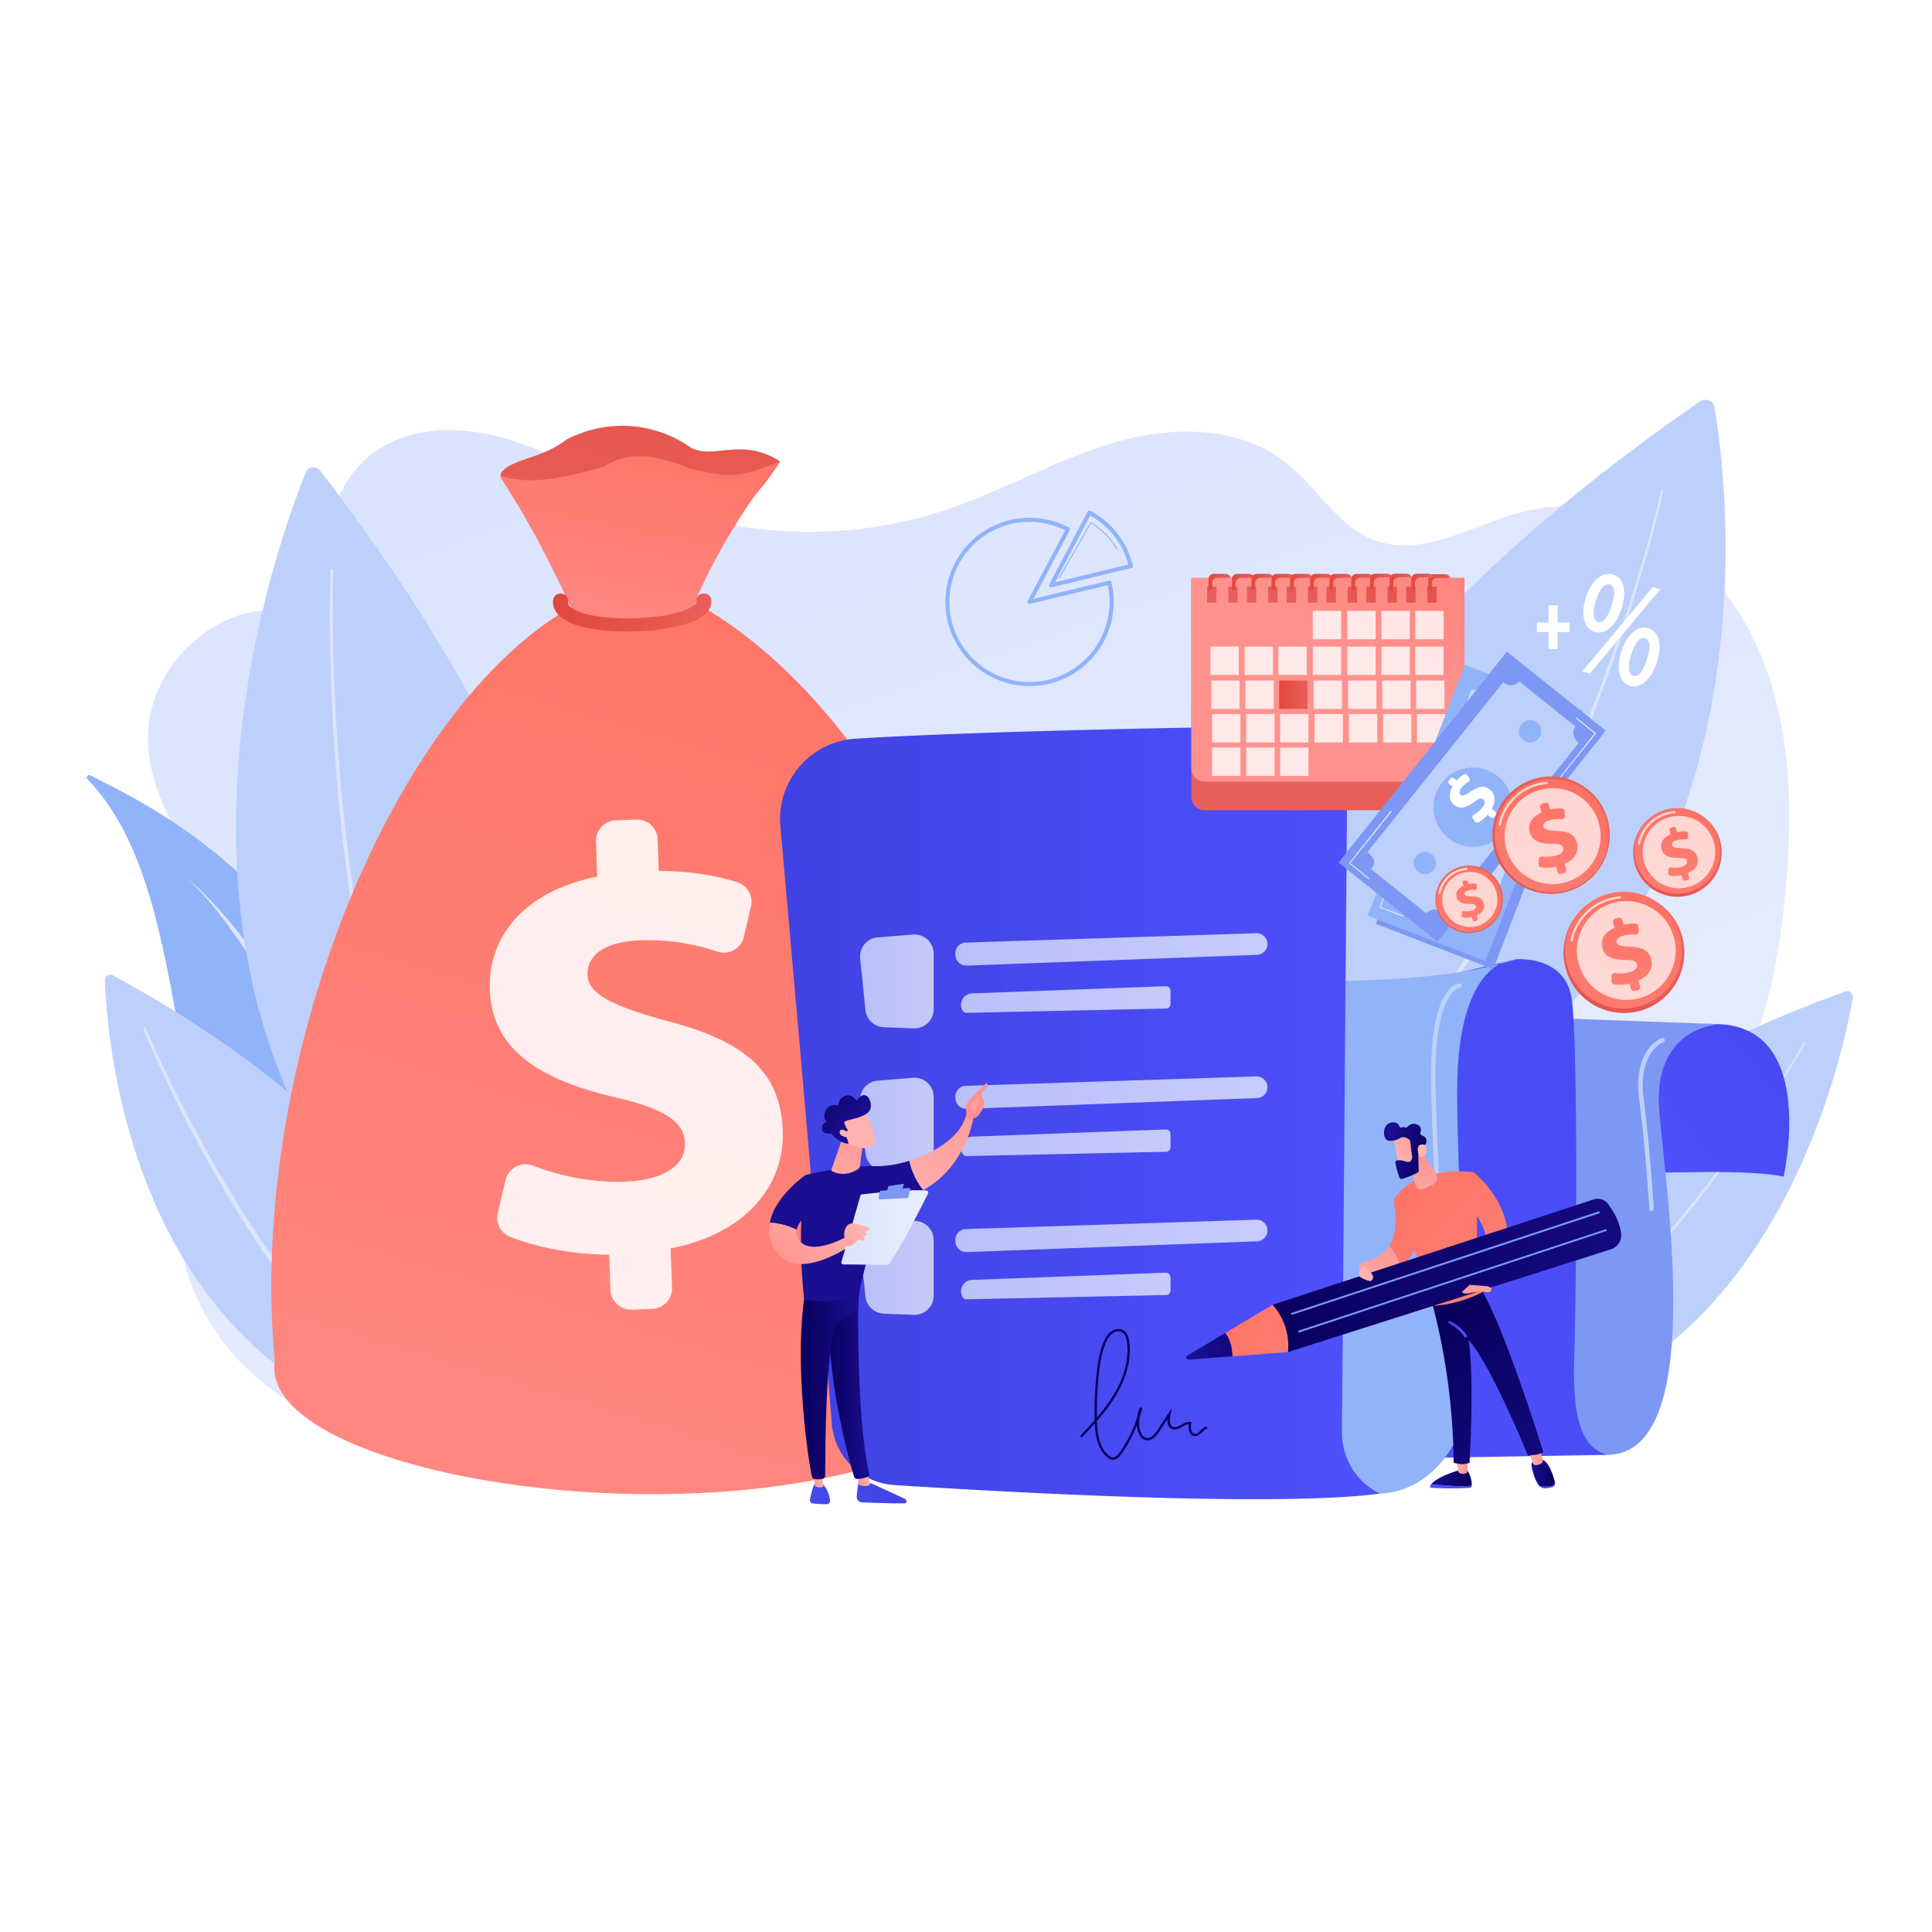
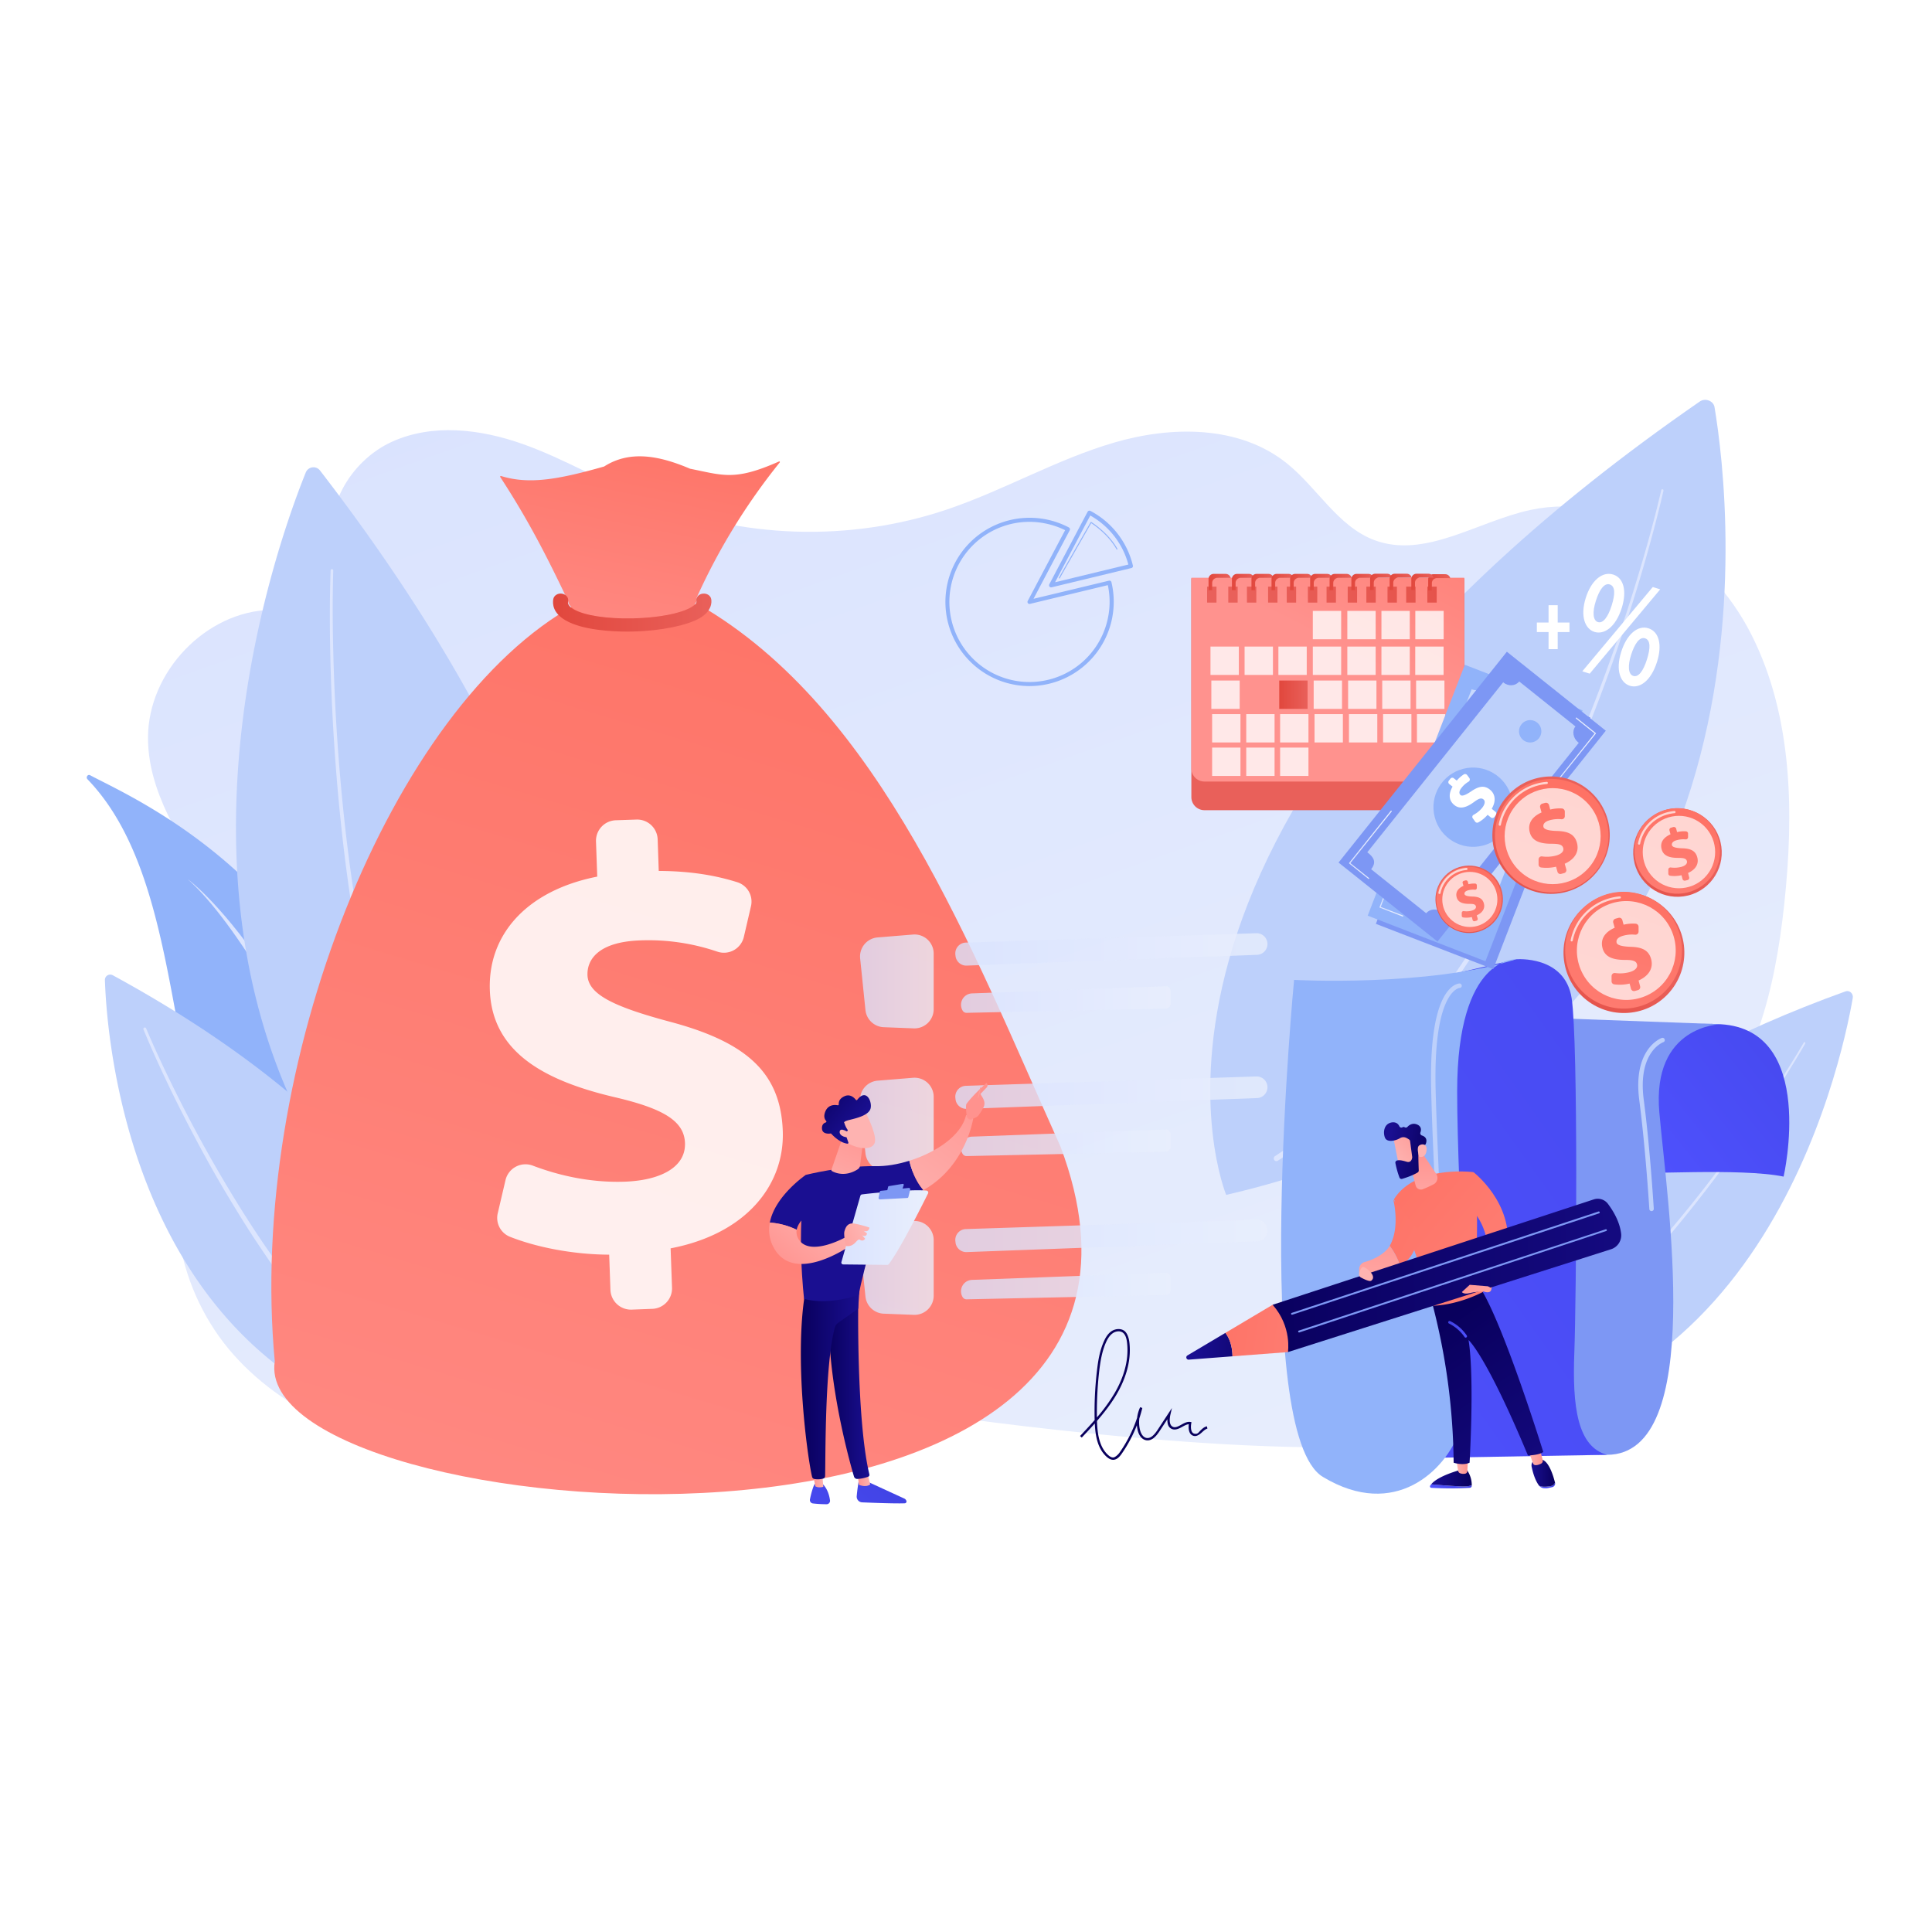
<svg xmlns="http://www.w3.org/2000/svg" xmlns:xlink="http://www.w3.org/1999/xlink" viewBox="0 0 2475 2475">
  <defs>
    <style>.cls-1{mask:url(#mask);filter:url(#luminosity-noclip-2);}.cls-2{mix-blend-mode:multiply;fill:url(#linear-gradient);}.cls-107,.cls-3,.cls-84,.cls-98{fill:#fff;}.cls-4{fill:url(#linear-gradient-2);}.cls-5{fill:#91b3fa;}.cls-6{fill:#dce5fe;}.cls-7{fill:#bdd0fb;}.cls-8{fill:url(#linear-gradient-3);}.cls-9{fill:url(#linear-gradient-4);}.cls-10{fill:url(#linear-gradient-5);}.cls-11{opacity:0.87;}.cls-12{fill:url(#linear-gradient-6);}.cls-13{fill:url(#linear-gradient-7);}.cls-14{fill:#7d97f4;}.cls-15{fill:url(#linear-gradient-8);}.cls-16{fill:url(#linear-gradient-9);}.cls-17{mask:url(#mask-2);}.cls-18,.cls-19,.cls-20,.cls-21,.cls-22,.cls-23,.cls-24,.cls-25,.cls-26{opacity:0.78;}.cls-18{fill:url(#linear-gradient-10);}.cls-19{fill:url(#linear-gradient-11);}.cls-20{fill:url(#linear-gradient-12);}.cls-21{fill:url(#linear-gradient-13);}.cls-22{fill:url(#linear-gradient-14);}.cls-23{fill:url(#linear-gradient-15);}.cls-24{fill:url(#linear-gradient-16);}.cls-25{fill:url(#linear-gradient-17);}.cls-26{fill:url(#linear-gradient-18);}.cls-27{fill:url(#linear-gradient-19);}.cls-28{fill:url(#linear-gradient-20);}.cls-29{fill:url(#linear-gradient-21);}.cls-30{fill:url(#linear-gradient-22);}.cls-31{fill:url(#linear-gradient-23);}.cls-32{fill:url(#linear-gradient-24);}.cls-33{fill:url(#linear-gradient-25);}.cls-34{fill:url(#linear-gradient-26);}.cls-35{fill:url(#linear-gradient-27);}.cls-36{fill:url(#linear-gradient-28);}.cls-37{fill:url(#linear-gradient-29);}.cls-38{fill:url(#linear-gradient-30);}.cls-39{fill:url(#linear-gradient-31);}.cls-40{fill:url(#linear-gradient-32);}.cls-41{fill:url(#linear-gradient-33);}.cls-42{fill:url(#linear-gradient-34);}.cls-43{fill:url(#linear-gradient-35);}.cls-44{fill:url(#linear-gradient-36);}.cls-45{fill:url(#linear-gradient-37);}.cls-46{fill:url(#linear-gradient-38);}.cls-47{fill:url(#linear-gradient-39);}.cls-48{fill:url(#linear-gradient-40);}.cls-49{fill:url(#linear-gradient-41);}.cls-50{fill:url(#linear-gradient-42);}.cls-51{fill:url(#linear-gradient-43);}.cls-52{fill:url(#linear-gradient-44);}.cls-53{fill:url(#linear-gradient-45);}.cls-54{fill:url(#linear-gradient-46);}.cls-55{fill:url(#linear-gradient-47);}.cls-56{fill:url(#linear-gradient-48);}.cls-57{fill:url(#linear-gradient-49);}.cls-58{fill:url(#linear-gradient-50);}.cls-59{fill:url(#linear-gradient-51);}.cls-60{fill:url(#linear-gradient-52);}.cls-61{fill:url(#linear-gradient-53);}.cls-62{fill:url(#linear-gradient-54);}.cls-63{fill:url(#linear-gradient-55);}.cls-64{fill:url(#linear-gradient-56);}.cls-65{fill:url(#linear-gradient-57);}.cls-66{fill:url(#linear-gradient-58);}.cls-67{fill:url(#linear-gradient-59);}.cls-68{fill:url(#linear-gradient-60);}.cls-69{fill:url(#linear-gradient-61);}.cls-70{fill:url(#linear-gradient-62);}.cls-71{fill:url(#linear-gradient-63);}.cls-72{fill:url(#linear-gradient-64);}.cls-73{fill:url(#linear-gradient-65);}.cls-74{fill:url(#linear-gradient-66);}.cls-75{fill:url(#linear-gradient-67);}.cls-76{fill:url(#linear-gradient-68);}.cls-77{fill:url(#linear-gradient-69);}.cls-78{fill:url(#linear-gradient-70);}.cls-79{fill:url(#linear-gradient-71);}.cls-80{fill:url(#linear-gradient-72);}.cls-81{fill:url(#linear-gradient-73);}.cls-82{fill:url(#linear-gradient-74);}.cls-83,.cls-84{opacity:0.79;}.cls-85{fill:url(#linear-gradient-75);}.cls-86{fill:url(#linear-gradient-76);}.cls-87{fill:url(#linear-gradient-77);}.cls-88{fill:url(#linear-gradient-78);}.cls-89{fill:url(#linear-gradient-79);}.cls-90{fill:url(#linear-gradient-80);}.cls-91{fill:url(#linear-gradient-81);}.cls-92{fill:url(#linear-gradient-82);}.cls-93{fill:url(#linear-gradient-83);}.cls-94{fill:url(#linear-gradient-84);}.cls-95{fill:url(#linear-gradient-85);}.cls-96{fill:url(#linear-gradient-86);}.cls-97{fill:url(#linear-gradient-87);}.cls-98{opacity:0.5;}.cls-99{fill:url(#linear-gradient-88);}.cls-100{fill:url(#linear-gradient-89);}.cls-101{fill:url(#linear-gradient-90);}.cls-102{fill:url(#linear-gradient-91);}.cls-103{fill:url(#linear-gradient-92);}.cls-104{fill:url(#linear-gradient-93);}.cls-105{fill:url(#linear-gradient-94);}.cls-106{fill:url(#linear-gradient-95);}.cls-107{opacity:0.7;}.cls-108{fill:url(#linear-gradient-96);}.cls-109{fill:url(#linear-gradient-97);}.cls-110{fill:url(#linear-gradient-98);}.cls-111{fill:url(#linear-gradient-99);}.cls-112{fill:url(#linear-gradient-100);}.cls-113{fill:url(#linear-gradient-101);}.cls-114{fill:url(#linear-gradient-102);}.cls-115{fill:url(#linear-gradient-103);}.cls-116{fill:url(#linear-gradient-104);}.cls-117{fill:url(#linear-gradient-105);}.cls-118{filter:url(#luminosity-noclip);}</style>
    <filter id="luminosity-noclip" x="1016.46" y="-9429.5" width="709.9" height="32766" filterUnits="userSpaceOnUse" color-interpolation-filters="sRGB">
      <feFlood flood-color="#fff" result="bg" />
      <feBlend in="SourceGraphic" in2="bg" />
    </filter>
    <mask id="mask" x="1016.46" y="-9429.5" width="709.9" height="32766" maskUnits="userSpaceOnUse">
      <g class="cls-118" />
    </mask>
    <linearGradient id="linear-gradient" x1="1638.3" y1="1129.03" x2="729.37" y2="2292.17" gradientUnits="userSpaceOnUse">
      <stop offset="0" stop-color="#fff" />
      <stop offset="1" />
    </linearGradient>
    <linearGradient id="linear-gradient-2" x1="940.6" y1="363.59" x2="1574.47" y2="2160.2" gradientUnits="userSpaceOnUse">
      <stop offset="0" stop-color="#dae3fe" />
      <stop offset="1" stop-color="#e9effd" />
    </linearGradient>
    <linearGradient id="linear-gradient-3" x1="1350.6" y1="149.51" x2="1191.81" y2="596.83" gradientTransform="matrix(0.95, -0.31, 0.31, 0.95, -501.19, 520.76)" gradientUnits="userSpaceOnUse">
      <stop offset="0" stop-color="#e1473d" />
      <stop offset="1" stop-color="#e9605a" />
    </linearGradient>
    <linearGradient id="linear-gradient-4" x1="1641.07" y1="559.65" x2="290.16" y2="2341.45" gradientTransform="matrix(0.94, -0.31, 0.29, 0.87, -465.88, 595.2)" gradientUnits="userSpaceOnUse">
      <stop offset="0" stop-color="#fe7062" />
      <stop offset="1" stop-color="#ff928e" />
    </linearGradient>
    <linearGradient id="linear-gradient-5" x1="1307.86" y1="548.23" x2="983.45" y2="976.12" gradientTransform="matrix(0.95, -0.31, 0.23, 0.71, -500.42, 523.47)" xlink:href="#linear-gradient-4" />
    <linearGradient id="linear-gradient-6" x1="708.46" y1="784.74" x2="911.43" y2="784.74" gradientTransform="matrix(1, 0, 0, 1, 0, 0)" xlink:href="#linear-gradient-3" />
    <linearGradient id="linear-gradient-7" x1="2454.63" y1="1206.33" x2="2086.77" y2="1499.47" gradientUnits="userSpaceOnUse">
      <stop offset="0" stop-color="#4042e2" />
      <stop offset="1" stop-color="#4f52ff" />
    </linearGradient>
    <linearGradient id="linear-gradient-8" x1="2998.45" y1="816.41" x2="1459.09" y2="1907.87" xlink:href="#linear-gradient-7" />
    <linearGradient id="linear-gradient-9" x1="999.27" y1="1423.82" x2="1825.08" y2="1423.82" xlink:href="#linear-gradient-7" />
    <filter id="luminosity-noclip-2" x="1016.46" y="948.01" width="709.9" height="959.75" filterUnits="userSpaceOnUse" color-interpolation-filters="sRGB">
      <feFlood flood-color="#fff" result="bg" />
      <feBlend in="SourceGraphic" in2="bg" />
    </filter>
    <mask id="mask-2" x="1016.46" y="948.01" width="709.9" height="959.75" maskUnits="userSpaceOnUse">
      <g class="cls-1">
        <path class="cls-2" d="M1108.4,970.7,1698.6,948c-24.3,180.2-14,547.3-4.8,909a56.8,56.8,0,0,0,32.6,49.9h0s-393.7,4.6-562.9-7.4a85.5,85.5,0,0,1-78.3-72.5c-23.2-155-78.7-555.3-67.2-767.3A94.3,94.3,0,0,1,1108.4,970.7Z" />
      </g>
    </mask>
    <linearGradient id="linear-gradient-10" x1="1101.73" y1="1257.27" x2="1196.09" y2="1257.27" xlink:href="#linear-gradient-2" />
    <linearGradient id="linear-gradient-11" x1="1223.8" y1="1216.26" x2="1623.66" y2="1216.26" xlink:href="#linear-gradient-2" />
    <linearGradient id="linear-gradient-12" x1="1231.13" y1="1280.45" x2="1499.52" y2="1280.45" xlink:href="#linear-gradient-2" />
    <linearGradient id="linear-gradient-13" x1="1101.73" y1="1440.77" x2="1196.09" y2="1440.77" xlink:href="#linear-gradient-2" />
    <linearGradient id="linear-gradient-14" x1="1223.8" y1="1399.76" x2="1623.66" y2="1399.76" xlink:href="#linear-gradient-2" />
    <linearGradient id="linear-gradient-15" x1="1231.13" y1="1463.95" x2="1499.52" y2="1463.95" xlink:href="#linear-gradient-2" />
    <linearGradient id="linear-gradient-16" x1="1101.73" y1="1624.27" x2="1196.09" y2="1624.27" xlink:href="#linear-gradient-2" />
    <linearGradient id="linear-gradient-17" x1="1223.8" y1="1583.26" x2="1623.66" y2="1583.26" xlink:href="#linear-gradient-2" />
    <linearGradient id="linear-gradient-18" x1="1231.13" y1="1647.45" x2="1499.52" y2="1647.45" xlink:href="#linear-gradient-2" />
    <linearGradient id="linear-gradient-19" x1="1840.56" y1="1613.68" x2="1847.36" y2="1613.68" xlink:href="#linear-gradient-2" />
    <linearGradient id="linear-gradient-20" x1="650.86" y1="3227" x2="131.8" y2="4136.09" gradientUnits="userSpaceOnUse">
      <stop offset="0" stop-color="#09005d" />
      <stop offset="1" stop-color="#1a0f91" />
    </linearGradient>
    <linearGradient id="linear-gradient-21" x1="586.64" y1="1904.07" x2="640.2" y2="1904.07" gradientTransform="matrix(-1, 0, 0, 1, 2472.06, 0)" xlink:href="#linear-gradient-7" />
    <linearGradient id="linear-gradient-22" x1="586.64" y1="1893.57" x2="638.69" y2="1893.57" gradientTransform="matrix(-1, 0, 0, 1, 2472.06, 0)" xlink:href="#linear-gradient-20" />
    <linearGradient id="linear-gradient-23" x1="591.59" y1="1878.92" x2="606.67" y2="1878.92" gradientTransform="matrix(-1, 0, 0, 1, 2472.06, 0)" gradientUnits="userSpaceOnUse">
      <stop offset="0" stop-color="#ff928e" />
      <stop offset="1" stop-color="#feb3b1" />
    </linearGradient>
    <linearGradient id="linear-gradient-24" x1="479.85" y1="1902.92" x2="500.39" y2="1902.92" gradientTransform="matrix(-1, 0, 0, 1, 2472.06, 0)" xlink:href="#linear-gradient-7" />
    <linearGradient id="linear-gradient-25" x1="480.01" y1="1887.11" x2="510.14" y2="1887.11" gradientTransform="matrix(-1, 0, 0, 1, 2472.06, 0)" xlink:href="#linear-gradient-20" />
    <linearGradient id="linear-gradient-26" x1="495.67" y1="1866.34" x2="513.7" y2="1866.34" xlink:href="#linear-gradient-23" />
    <linearGradient id="linear-gradient-27" x1="635.09" y1="1700.21" x2="435.5" y2="1991.08" gradientTransform="matrix(-1, 0, 0, 1, 2472.06, 0)" xlink:href="#linear-gradient-20" />
    <linearGradient id="linear-gradient-28" x1="722.42" y1="1489.95" x2="309.08" y2="1849.46" gradientTransform="matrix(-1, 0, 0, 1, 2472.06, 0)" xlink:href="#linear-gradient-4" />
    <linearGradient id="linear-gradient-29" x1="1855.23" y1="1702.91" x2="1879.36" y2="1702.91" xlink:href="#linear-gradient-7" />
    <linearGradient id="linear-gradient-30" x1="578.28" y1="1603.52" x2="514.09" y2="1660.36" gradientTransform="matrix(-1, 0, 0, 1, 2472.06, 0)" gradientUnits="userSpaceOnUse">
      <stop offset="0" stop-color="#f9b776" />
      <stop offset="1" stop-color="#f47960" />
    </linearGradient>
    <linearGradient id="linear-gradient-31" x1="687.96" y1="1451.86" x2="276.48" y2="1809.74" gradientTransform="matrix(-1, 0, 0, 1, 2472.06, 0)" xlink:href="#linear-gradient-4" />
    <linearGradient id="linear-gradient-32" x1="931.83" y1="1517.55" x2="520.34" y2="1875.45" gradientTransform="matrix(-0.97, 0.24, 0.24, 0.97, 2249.89, -156.37)" xlink:href="#linear-gradient-4" />
    <linearGradient id="linear-gradient-33" x1="1770.21" y1="1571.65" x2="1764.21" y2="1683.15" gradientTransform="matrix(1, 0, 0, 1, 0, 0)" xlink:href="#linear-gradient-23" />
    <linearGradient id="linear-gradient-34" x1="649.47" y1="1473.81" x2="648.91" y2="1568.21" xlink:href="#linear-gradient-23" />
    <linearGradient id="linear-gradient-35" x1="1833.3" y1="1443.91" x2="1786.8" y2="1485.41" gradientTransform="matrix(1, 0, 0, 1, 0, 0)" xlink:href="#linear-gradient-23" />
    <linearGradient id="linear-gradient-36" x1="261.05" y1="3123.03" x2="316.56" y2="3123.03" gradientTransform="matrix(-0.99, -0.14, -0.14, 0.99, 2529.3, -1575.55)" xlink:href="#linear-gradient-20" />
    <linearGradient id="linear-gradient-37" x1="228.49" y1="3156.88" x2="265.76" y2="3118.65" gradientTransform="matrix(-0.99, -0.14, -0.14, 0.99, 2529.3, -1575.55)" xlink:href="#linear-gradient-23" />
    <linearGradient id="linear-gradient-38" x1="1284.28" y1="1378.8" x2="692.56" y2="1810.45" gradientTransform="matrix(-0.79, 0.61, 0.61, 0.79, 1766.05, -235.31)" xlink:href="#linear-gradient-20" />
    <linearGradient id="linear-gradient-39" x1="1305.02" y1="1474.85" x2="1382.96" y2="1407.1" gradientTransform="matrix(-0.79, 0.61, 0.61, 0.79, 1766.05, -235.31)" xlink:href="#linear-gradient-20" />
    <linearGradient id="linear-gradient-40" x1="1373.16" y1="1375.42" x2="1084.59" y2="1671.99" gradientTransform="matrix(-0.79, 0.61, 0.61, 0.79, 1766.05, -235.31)" xlink:href="#linear-gradient-4" />
    <linearGradient id="linear-gradient-41" x1="603.62" y1="1632.15" x2="539.44" y2="1688.98" xlink:href="#linear-gradient-23" />
    <linearGradient id="linear-gradient-42" x1="126.32" y1="498.19" x2="190.32" y2="620.19" xlink:href="#linear-gradient-23" />
    <linearGradient id="linear-gradient-43" x1="1157.49" y1="1880.98" x2="976.61" y2="2077.73" xlink:href="#linear-gradient-7" />
    <linearGradient id="linear-gradient-44" x1="1098.78" y1="1895.59" x2="1114.85" y2="1895.59" gradientTransform="matrix(1, 0, 0, 1, 0, 0)" xlink:href="#linear-gradient-23" />
    <linearGradient id="linear-gradient-45" x1="1060.68" y1="1772.74" x2="1113.81" y2="1772.74" xlink:href="#linear-gradient-20" />
    <linearGradient id="linear-gradient-46" x1="1116.92" y1="1843.67" x2="936.03" y2="2040.43" xlink:href="#linear-gradient-7" />
    <linearGradient id="linear-gradient-47" x1="1040.88" y1="1894.77" x2="1054.75" y2="1894.77" gradientTransform="matrix(1, 0, 0, 1, 0, 0)" xlink:href="#linear-gradient-23" />
    <linearGradient id="linear-gradient-48" x1="1025.92" y1="1771" x2="1101.34" y2="1771" xlink:href="#linear-gradient-20" />
    <linearGradient id="linear-gradient-49" x1="1143.2" y1="1331.58" x2="1113.2" y2="1486.07" xlink:href="#linear-gradient-20" />
    <linearGradient id="linear-gradient-50" x1="1282.02" y1="1370.59" x2="1142.68" y2="1555.92" gradientTransform="matrix(1, 0, 0, 1, 0, 0)" xlink:href="#linear-gradient-23" />
    <linearGradient id="linear-gradient-51" x1="4185.91" y1="6430.09" x2="4046.58" y2="6615.42" gradientTransform="matrix(-1, 0, 0, 1, 9211.78, 0)" xlink:href="#linear-gradient-23" />
    <linearGradient id="linear-gradient-52" x1="1281.68" y1="1402.02" x2="1209.68" y2="1436.69" gradientTransform="matrix(1, 0, 0, 1, 0, 0)" xlink:href="#linear-gradient-23" />
    <linearGradient id="linear-gradient-53" x1="1064" y1="1316.2" x2="1034" y2="1470.69" xlink:href="#linear-gradient-20" />
    <linearGradient id="linear-gradient-54" x1="997.7" y1="1629.73" x2="1067.7" y2="1544.39" gradientTransform="matrix(1, 0, 0, 1, 0, 0)" xlink:href="#linear-gradient-23" />
    <linearGradient id="linear-gradient-55" x1="1077.82" y1="1572.58" x2="1189.11" y2="1572.58" xlink:href="#linear-gradient-2" />
    <linearGradient id="linear-gradient-56" x1="1042.82" y1="1601.07" x2="1105.48" y2="1575.07" gradientTransform="matrix(1, 0, 0, 1, 0, 0)" xlink:href="#linear-gradient-23" />
    <linearGradient id="linear-gradient-57" x1="1108.08" y1="1432.91" x2="1060.08" y2="1550.25" gradientTransform="matrix(1, 0, 0, 1, 0, 0)" xlink:href="#linear-gradient-23" />
    <linearGradient id="linear-gradient-58" x1="-3621.77" y1="-2055.28" x2="-3675.1" y2="-2007.28" gradientTransform="matrix(0.75, -0.67, 0.67, 0.75, 5380.56, -1371.54)" xlink:href="#linear-gradient-23" />
    <linearGradient id="linear-gradient-59" x1="-5078.14" y1="-819.11" x2="-5065.3" y2="-745.88" gradientTransform="matrix(0.75, -0.67, 0.67, 0.75, 5380.56, -1371.54)" xlink:href="#linear-gradient-20" />
    <linearGradient id="linear-gradient-60" x1="-3630.86" y1="-2065.39" x2="-3684.19" y2="-2017.39" gradientTransform="matrix(0.75, -0.67, 0.67, 0.75, 5380.56, -1371.54)" xlink:href="#linear-gradient-23" />
    <linearGradient id="linear-gradient-61" x1="1724.65" y1="690.6" x2="1691.65" y2="957.6" gradientTransform="matrix(1, 0, 0, 1, 0, 0)" xlink:href="#linear-gradient-3" />
    <linearGradient id="linear-gradient-62" x1="1882.97" y1="507.02" x2="1717.97" y2="831.02" gradientTransform="matrix(1, 0, 0, 1, 0, 0)" xlink:href="#linear-gradient-4" />
    <linearGradient id="linear-gradient-63" x1="2049.38" y1="608.01" x2="1574.38" y2="754.94" gradientTransform="matrix(1, 0, 0, 1, 0, 0)" xlink:href="#linear-gradient-3" />
    <linearGradient id="linear-gradient-64" x1="2051.74" y1="615.66" x2="1576.75" y2="762.59" gradientTransform="matrix(1, 0, 0, 1, 0, 0)" xlink:href="#linear-gradient-3" />
    <linearGradient id="linear-gradient-65" x1="2053.83" y1="622.41" x2="1578.84" y2="769.34" gradientTransform="matrix(1, 0, 0, 1, 0, 0)" xlink:href="#linear-gradient-3" />
    <linearGradient id="linear-gradient-66" x1="2056.2" y1="630.06" x2="1581.2" y2="776.99" gradientTransform="matrix(1, 0, 0, 1, 0, 0)" xlink:href="#linear-gradient-3" />
    <linearGradient id="linear-gradient-67" x1="2058.29" y1="636.81" x2="1583.29" y2="783.74" gradientTransform="matrix(1, 0, 0, 1, 0, 0)" xlink:href="#linear-gradient-3" />
    <linearGradient id="linear-gradient-68" x1="2060.65" y1="644.46" x2="1585.66" y2="791.39" gradientTransform="matrix(1, 0, 0, 1, 0, 0)" xlink:href="#linear-gradient-3" />
    <linearGradient id="linear-gradient-69" x1="2062.74" y1="651.21" x2="1587.75" y2="798.14" gradientTransform="matrix(1, 0, 0, 1, 0, 0)" xlink:href="#linear-gradient-3" />
    <linearGradient id="linear-gradient-70" x1="2065.11" y1="658.86" x2="1590.11" y2="805.79" gradientTransform="matrix(1, 0, 0, 1, 0, 0)" xlink:href="#linear-gradient-3" />
    <linearGradient id="linear-gradient-71" x1="2067.2" y1="665.61" x2="1592.2" y2="812.54" gradientTransform="matrix(1, 0, 0, 1, 0, 0)" xlink:href="#linear-gradient-3" />
    <linearGradient id="linear-gradient-72" x1="2069.56" y1="673.26" x2="1594.57" y2="820.19" gradientTransform="matrix(1, 0, 0, 1, 0, 0)" xlink:href="#linear-gradient-3" />
    <linearGradient id="linear-gradient-73" x1="2071.65" y1="680.02" x2="1596.66" y2="826.94" gradientTransform="matrix(1, 0, 0, 1, 0, 0)" xlink:href="#linear-gradient-3" />
    <linearGradient id="linear-gradient-74" x1="2074.02" y1="687.66" x2="1599.02" y2="834.59" gradientTransform="matrix(1, 0, 0, 1, 0, 0)" xlink:href="#linear-gradient-3" />
    <linearGradient id="linear-gradient-75" x1="1638.82" y1="889.94" x2="1675.15" y2="889.94" gradientTransform="matrix(1, 0, 0, 1, 0, 0)" xlink:href="#linear-gradient-3" />
    <linearGradient id="linear-gradient-76" x1="1548.21" y1="745.65" x2="1576.48" y2="745.65" gradientTransform="matrix(1, 0, 0, 1, 0, 0)" xlink:href="#linear-gradient-3" />
    <linearGradient id="linear-gradient-77" x1="1578.23" y1="745.65" x2="1606.51" y2="745.65" gradientTransform="matrix(1, 0, 0, 1, 0, 0)" xlink:href="#linear-gradient-3" />
    <linearGradient id="linear-gradient-78" x1="1603.19" y1="745.65" x2="1631.47" y2="745.65" gradientTransform="matrix(1, 0, 0, 1, 0, 0)" xlink:href="#linear-gradient-3" />
    <linearGradient id="linear-gradient-79" x1="1628.9" y1="745.65" x2="1657.17" y2="745.65" gradientTransform="matrix(1, 0, 0, 1, 0, 0)" xlink:href="#linear-gradient-3" />
    <linearGradient id="linear-gradient-80" x1="1652.66" y1="745.65" x2="1680.94" y2="745.65" gradientTransform="matrix(1, 0, 0, 1, 0, 0)" xlink:href="#linear-gradient-3" />
    <linearGradient id="linear-gradient-81" x1="1678.37" y1="745.65" x2="1706.65" y2="745.65" gradientTransform="matrix(1, 0, 0, 1, 0, 0)" xlink:href="#linear-gradient-3" />
    <linearGradient id="linear-gradient-82" x1="1703.33" y1="745.65" x2="1731.61" y2="745.65" gradientTransform="matrix(1, 0, 0, 1, 0, 0)" xlink:href="#linear-gradient-3" />
    <linearGradient id="linear-gradient-83" x1="1731.2" y1="745.65" x2="1759.47" y2="745.65" gradientTransform="matrix(1, 0, 0, 1, 0, 0)" xlink:href="#linear-gradient-3" />
    <linearGradient id="linear-gradient-84" x1="1755.23" y1="745.42" x2="1783.5" y2="745.42" gradientTransform="matrix(1, 0, 0, 1, 0, 0)" xlink:href="#linear-gradient-3" />
    <linearGradient id="linear-gradient-85" x1="1780.18" y1="745.42" x2="1808.46" y2="745.42" gradientTransform="matrix(1, 0, 0, 1, 0, 0)" xlink:href="#linear-gradient-3" />
    <linearGradient id="linear-gradient-86" x1="1829.61" y1="746" x2="1857.88" y2="746" gradientTransform="matrix(1, 0, 0, 1, 0, 0)" xlink:href="#linear-gradient-3" />
    <linearGradient id="linear-gradient-87" x1="1808.05" y1="745.42" x2="1836.33" y2="745.42" gradientTransform="matrix(1, 0, 0, 1, 0, 0)" xlink:href="#linear-gradient-3" />
    <linearGradient id="linear-gradient-88" x1="3048.23" y1="4633.09" x2="3013.49" y2="5080.07" gradientTransform="matrix(1, 0.08, -0.08, 1, -765.61, -3845.3)" gradientUnits="userSpaceOnUse">
      <stop offset="0" stop-color="#50e7b7" />
      <stop offset="1" stop-color="#323992" />
    </linearGradient>
    <linearGradient id="linear-gradient-89" x1="1774.51" y1="1144.24" x2="1806.61" y2="1144.24" xlink:href="#linear-gradient-2" />
    <linearGradient id="linear-gradient-90" x1="3059.97" y1="4620.69" x2="3025.24" y2="5067.67" gradientTransform="translate(-3115.6 -1404.5) rotate(-30.7)" xlink:href="#linear-gradient-88" />
    <linearGradient id="linear-gradient-91" x1="1767.22" y1="1128.48" x2="1798.94" y2="1128.48" xlink:href="#linear-gradient-2" />
    <linearGradient id="linear-gradient-92" x1="1728.23" y1="1082.21" x2="1782.91" y2="1082.21" xlink:href="#linear-gradient-2" />
    <linearGradient id="linear-gradient-93" x1="1990.44" y1="962.64" x2="2044.45" y2="962.64" xlink:href="#linear-gradient-2" />
    <linearGradient id="linear-gradient-94" x1="2444.1" y1="1937.97" x2="2502.04" y2="1870.72" gradientTransform="translate(1570.9 -1957) rotate(47.5)" xlink:href="#linear-gradient-3" />
    <linearGradient id="linear-gradient-95" x1="2534.78" y1="1821.66" x2="2363.45" y2="2080.5" gradientTransform="matrix(0.97, 0.24, -0.24, 0.97, -105.79, -1258.73)" xlink:href="#linear-gradient-4" />
    <linearGradient id="linear-gradient-96" x1="2529.67" y1="1829.08" x2="2438.44" y2="1982.24" gradientTransform="translate(-1023.4 2.8) rotate(-15.2)" xlink:href="#linear-gradient-4" />
    <linearGradient id="linear-gradient-97" x1="2523.27" y1="1937.57" x2="2624.14" y2="1820.49" gradientTransform="translate(2857.5 -2003.2) rotate(71.1)" xlink:href="#linear-gradient-3" />
    <linearGradient id="linear-gradient-98" x1="2681.14" y1="1735.1" x2="2382.87" y2="2185.69" gradientTransform="matrix(0.52, 0.85, -0.85, 0.52, 2167.69, -2118.99)" xlink:href="#linear-gradient-4" />
    <linearGradient id="linear-gradient-99" x1="2672.24" y1="1748.01" x2="2513.42" y2="2014.64" gradientTransform="translate(-1023.4 2.8) rotate(-15.2)" xlink:href="#linear-gradient-4" />
    <linearGradient id="linear-gradient-100" x1="2572.15" y1="2108.99" x2="2675.94" y2="1988.52" gradientTransform="translate(-848.1 -374) rotate(-8)" xlink:href="#linear-gradient-3" />
    <linearGradient id="linear-gradient-101" x1="2734.59" y1="1900.66" x2="2427.68" y2="2364.31" gradientTransform="translate(2489.9 -2090.4) rotate(60.5)" xlink:href="#linear-gradient-4" />
    <linearGradient id="linear-gradient-102" x1="2725.44" y1="1913.94" x2="2562.01" y2="2188.3" gradientTransform="translate(-1023.4 2.8) rotate(-15.2)" xlink:href="#linear-gradient-4" />
    <linearGradient id="linear-gradient-103" x1="2699.72" y1="1970.73" x2="2775.77" y2="1882.47" gradientTransform="translate(-671.3 -724.2) rotate(-1.3)" xlink:href="#linear-gradient-3" />
    <linearGradient id="linear-gradient-104" x1="2818.74" y1="1818.09" x2="2593.87" y2="2157.8" gradientTransform="matrix(0.51, 0.86, -0.86, 0.51, 2360.21, -2256.7)" xlink:href="#linear-gradient-4" />
    <linearGradient id="linear-gradient-105" x1="2812.03" y1="1827.82" x2="2692.3" y2="2028.84" gradientTransform="translate(-1023.4 2.8) rotate(-15.2)" xlink:href="#linear-gradient-4" />
  </defs>
  <g id="Background">
    <rect class="cls-3" y="412.5" width="2475" height="1650" />
  </g>
  <g id="Illustration">
    <path class="cls-4" d="M2243.6,812.9c-53-105-169.4-183.9-282.7-159.7-67.8,14.5-135.2,63.1-200.3,38.7-46.9-17.6-73.3-67.5-112.8-98.9-60.6-48.2-146.7-47.6-220.6-26s-141.6,61.3-214.7,85.9c-124.4,41.8-263.4,37.3-384.9-12.6-53.4-21.9-103.4-52.1-157.7-71.4s-116-26.8-168.4-2.7-90.1,87.2-71.9,142.9c3.6,11.1,9.3,22,8.6,33.7-1.2,18.7-19,32.5-36.9,36.6s-36.6,1.5-55,1.9c-82.5,2.2-156.3,79-156.7,163.2-.3,69.8,41.9,131.2,78,190.5s68.6,130.6,47.1,196.9c-12.8,39.3-42.7,70-62.3,106.3-50.8,94-23.6,218.5,47.3,297.8s177.2,118.1,282,127.3,210-8.1,313.9-25.2,209.1-34.2,313.9-24.4c0,0,413.3,60.9,622.4,33.2,43.8-5.8,94-18.2,112.5-59.1,15.7-34.5,1.6-75,4.9-112.9,4.6-54.6,44.8-99.3,88.5-131s93.5-55.4,133-92.6c77.1-72.7,103.3-185.4,114.8-291.9C2298.3,1042,2296.7,917.9,2243.6,812.9Z" />
    <path class="cls-5" d="M112,998.2c-2.3-2.4.4-6.7,3.4-5.1,46,24.6,226.7,102.1,325.8,307.2,91.5,189.5,118.8,339.6,127.9,395.4a14.5,14.5,0,0,1-19.4,16c-62.2-22.6-232.9-95.1-279.6-222.6C214.4,1336.8,223.1,1113.3,112,998.2Z" />
    <path class="cls-6" d="M240.6,1126.4s151.6,106.2,314.7,567.4C555.3,1693.8,366.8,1238.9,240.6,1126.4Z" />
    <path class="cls-7" d="M134.4,1255.5c2.6,80.1,36.4,545.8,479,592.6,0,0,56.7-312.3-469-598.8A6.8,6.8,0,0,0,134.4,1255.5Z" />
    <path class="cls-6" d="M187.2,1317.4c10.2,24.3,21.4,48.2,33,71.9s23.7,47.1,36.3,70.2,25.8,46,39.4,68.5,27.8,44.8,42.7,66.6c29.6,43.5,61.6,85.4,97,124.3,4.4,4.9,9,9.6,13.5,14.3l6.8,7.2c2.3,2.4,4.7,4.6,7,6.9,4.7,4.6,9.3,9.3,14.1,13.7l14.6,13.3a600.7,600.7,0,0,0,62,48.1h.1a4.3,4.3,0,0,1,1.2,6,4.4,4.4,0,0,1-6.1,1.2h0a608.4,608.4,0,0,1-62.6-49.3l-14.6-13.5c-4.8-4.6-9.5-9.4-14.2-14l-7-7.1-6.8-7.2c-4.5-4.9-9.2-9.6-13.5-14.6-35.4-39.5-67.3-81.9-96.7-125.9-14.8-21.9-28.7-44.4-42.3-67.1s-26.5-45.7-38.9-69-24.5-46.9-35.9-70.7-22.4-47.9-32.5-72.4a1.8,1.8,0,0,1,3.4-1.4Z" />
    <path class="cls-7" d="M391.7,605.3C344.5,722.2,97.8,1413.6,705,1761.6c0,0,279.6-413.4-295-1158.8A10.6,10.6,0,0,0,391.7,605.3Z" />
    <path class="cls-6" d="M426.9,730.9c-1.2,42.2-.7,84.6.7,127s3.8,84.6,7.3,126.8c6.9,84.4,17.9,168.5,34.4,251.6s38.4,165,69,243.9c7.5,19.7,15.9,39.1,24.7,58.3s18.3,38.1,28.5,56.5A686.2,686.2,0,0,0,662,1699.8h.1a4,4,0,1,1-6.2,5h0a690.9,690.9,0,0,1-70.8-106.2q-15.5-28-28.6-57.1c-8.7-19.4-17-39-24.6-58.9-30.4-79.4-52-161.9-68.2-245.2S437,1069.7,430.4,985.1q-4.9-63.5-6.8-127.1c-1.2-42.4-1.5-84.8-.1-127.3a1.8,1.8,0,0,1,1.8-1.6,1.7,1.7,0,0,1,1.6,1.7Z" />
    <path class="cls-7" d="M2373.5,1278.5c-14.8,85.5-120.4,579.3-580.9,547,0,0-10.5-345.9,571.6-555.5C2369.3,1268.1,2374.5,1272.9,2373.5,1278.5Z" />
    <path class="cls-6" d="M2312.6,1336.9c-14.6,25.2-30,49.5-45.7,73.5s-32.1,47.5-48.8,70.5c-33.4,46.1-68.6,90.3-105.7,132.1q-28.1,31.2-57.4,60.4c-19.8,19.2-40.1,37.7-60.9,55.2s-42.5,33.6-64.7,48.5a612.3,612.3,0,0,1-68.9,39.2,2.5,2.5,0,0,1-3.3-1.8,3.5,3.5,0,0,1,1.5-4h0a586.4,586.4,0,0,0,68.5-38.5c22.1-14.6,43.5-30.7,64.5-47.7s41-35.6,60.8-54.7,38.7-39.2,57.4-59.8a1658.6,1658.6,0,0,0,106-131.2q25.2-34.3,49-70.1c15.8-23.9,31.3-48.1,45.9-73h0a1,1,0,0,1,1.5-.3A1.5,1.5,0,0,1,2312.6,1336.9Z" />
    <path class="cls-7" d="M2196.4,521.6c20.6,122.7,108.1,840.4-625.6,1009.1,0,0-192.7-463.9,606.8-1016.4C2184.6,509.5,2195.1,513.5,2196.4,521.6Z" />
    <path class="cls-6" d="M2131,628.6c-4.7,20.6-10,41.1-15.5,61.4s-11.4,40.7-17.5,60.9c-12.3,40.3-25.7,80.4-40.2,120-29,79.2-62.4,157-101.3,231.8s-83.5,146.9-135.9,212.9a894,894,0,0,1-85,93.2c-15.3,14.4-31.1,28.4-47.5,41.4s-33.5,25.3-51.1,36.7a3.3,3.3,0,0,1-4.7-1,3.6,3.6,0,0,1,1.1-4.9h.1q25.9-16.9,50.6-36.2c16.3-12.8,32-26.5,47.2-40.7a881.7,881.7,0,0,0,84.7-92.3c52.4-65.3,97-137,136.2-211.4s72.6-151.9,101.9-230.9q22.1-59.2,40.6-119.6c6.2-20.2,12.2-40.4,17.8-60.7s10.9-40.7,15.6-61.2h0a1.6,1.6,0,0,1,1.8-1.2A1.6,1.6,0,0,1,2131,628.6Z" />
-     <path class="cls-8" d="M642,605.5c12.7-17.2,50.9-18,81-40.4a39.5,39.5,0,0,1,7.1-4.3c53.9-25.4,108.3-16.9,148.4,8.2l.4.3c29.9,24.2,66.5-11.4,118.4,20.5,1.1.7,2.1,1.6,1.4,2.7-30.3,45.4-74.1,95.7-152.2,136.2a3.8,3.8,0,0,1-3.7-.1L643.1,611.1A3.8,3.8,0,0,1,642,605.5Z" />
    <path class="cls-9" d="M736.9,774.8C501.5,903.8,316.5,1364.2,352,1744c-33.6,214.1,1231.8,322.7,1006.5-275.3-113.1-251.5-230.1-559.9-463.7-694.4Z" />
    <path class="cls-10" d="M727.8,770.1c-27.7-58.4-51.6-104.8-87-159.1a.9.9,0,0,1,1.1-1.2c35.9,11.1,73.2,4.5,131.7-12.1h.2c33.1-21.3,70.9-14,110.3,2.8h.1c42.5,8.5,57,15.8,113.7-9.3a.8.8,0,0,1,1,1.2A801.5,801.5,0,0,0,892.5,765.6a1.1,1.1,0,0,0,0,.8C897.6,796.8,731.4,803.3,727.8,770.1Z" />
    <g class="cls-11">
      <path class="cls-3" d="M782,1652.3l-1.6-45c-47-.2-93.8-9.7-127.3-23a26,26,0,0,1-15.4-30.3l9.9-42.3a26.3,26.3,0,0,1,35.1-18.4c33.2,12.6,73.9,22,117.5,20.5,45.2-1.6,78.4-18.1,77.3-49.5-1-28.3-27.7-44.3-91.1-59-90.5-21.4-156.2-58.2-158.9-137.1-2.5-71.3,47.7-127.5,137.6-145.2l-1.6-45a26.3,26.3,0,0,1,25.4-27.2l26.4-.9a26.3,26.3,0,0,1,27.2,25.3l1.4,40.5c43.5.2,75.3,6.5,100.7,14.5a26,26,0,0,1,17.4,30.9l-9.1,39.2a26.2,26.2,0,0,1-34,18.8,273.2,273.2,0,0,0-98.8-14.4c-53.6,1.9-68.2,24.6-67.5,44.5.9,24.6,33.6,40.3,104.1,59.3,100.7,26.5,143.5,66.4,146.1,140.7,2.3,68.2-46.1,131.3-143.7,150l1.8,50.4a26.2,26.2,0,0,1-25.3,27.1l-26.5,1A26.3,26.3,0,0,1,782,1652.3Z" />
    </g>
    <path class="cls-12" d="M803.8,809.1c-20.5,0-57.4-1.9-79.1-14.3-16.5-9.4-17-21.2-15.9-27.4.9-4.6,5.8-7.7,11-6.9s8.8,5,8,9.6c-.4,1.8-1.1,5.8,7.3,10.6,13.8,7.8,42.6,12.2,75.4,11.5s61.4-6.3,75-14.2c4.9-2.8,7.2-5.4,6.7-7.8-.9-4.6,2.6-9,7.9-9.7s10.1,2.3,11,6.9.5,15.8-15.1,24.7-48.7,16.1-85,16.9Z" />
    <path class="cls-13" d="M2092.3,1501.7c4.8,3.7,137.1-5.9,192.6,5.6,0,0,43.1-187.9-80.6-195.2s-166.4,68.9-166.4,68.9Z" />
    <path class="cls-14" d="M1961.7,1303.2l242.6,8.9s-88.4,1.2-78.6,113,59.6,438.3-66.9,438.6-128.5-57.5-128.5-57.5Z" />
    <path class="cls-15" d="M1848.5,1250.8l93.7-21.9s62.7-5.6,71.2,50.1,6,385.9,3.4,454,3.7,120.5,42,130.7l-278.7,4.8Z" />
    <path class="cls-5" d="M1657.8,1255.3s170.8,9.4,284.4-26.4c0,0-75.5-5.2-75.5,169.3,0,133.4,19.7,388,2.5,436.3s-81.9,113.3-174.5,57.5S1657.8,1255.3,1657.8,1255.3Z" />
    <path class="cls-14" d="M1612.4,993.7s188.4,20.6,212.7-11.4c0,0-19.3-57.4-76.7-53.6S1612.4,993.7,1612.4,993.7Z" />
-     <path class="cls-16" d="M999.7,1058.4c16.4,184.6,50.9,575.1,65.9,765.4a85.6,85.6,0,0,0,79.8,78.6c151.2,9.7,491.6,28.5,622.2,11h0a86.9,86.9,0,0,1-48.5-78.7l6.9-853.6c.3-30.1,30.3-51.8,58.6-41.2,17.8,6.6,31.2,20.8,40.5,42.4-12.4-35.9-31.7-62.2-76.7-53.6,0,0-439.2,4.4-652.4,17.6A103.1,103.1,0,0,0,999.7,1058.4Z" />
    <g class="cls-17">
      <path class="cls-5" d="M1108.4,970.7,1698.6,948c-24.3,180.2-14,547.3-4.8,909a56.8,56.8,0,0,0,32.6,49.9h0s-393.7,4.6-562.9-7.4a85.5,85.5,0,0,1-78.3-72.5c-23.2-155-78.7-555.3-67.2-767.3A94.3,94.3,0,0,1,1108.4,970.7Z" />
    </g>
    <path class="cls-18" d="M1101.9,1227.9l6.8,66.1a24.5,24.5,0,0,0,23.5,21.9l38.5,1.5a24.6,24.6,0,0,0,25.4-24.5v-71.3a24.5,24.5,0,0,0-26.5-24.4l-45.4,3.7A24.5,24.5,0,0,0,1101.9,1227.9Z" />
    <path class="cls-19" d="M1237.2,1207.5l372.1-12a13.9,13.9,0,0,1,14.4,13.9h0a13.9,13.9,0,0,1-13.4,13.8L1238.4,1237a13.9,13.9,0,0,1-14.3-12.1l-.2-1.8A13.9,13.9,0,0,1,1237.2,1207.5Z" />
    <path class="cls-20" d="M1233.2,1294.7h0a5.8,5.8,0,0,0,5.2,2.8l255.4-5.5a5.9,5.9,0,0,0,5.7-5.9v-16.8a5.8,5.8,0,0,0-6.1-5.9l-248.2,9.2A14.6,14.6,0,0,0,1233.2,1294.7Z" />
    <path class="cls-21" d="M1101.9,1411.4l6.8,66.1a24.5,24.5,0,0,0,23.5,21.9l38.5,1.5a24.6,24.6,0,0,0,25.4-24.5v-71.3a24.5,24.5,0,0,0-26.5-24.4l-45.4,3.7A24.5,24.5,0,0,0,1101.9,1411.4Z" />
    <path class="cls-22" d="M1237.2,1391l372.1-12a13.9,13.9,0,0,1,14.4,13.9h0a13.9,13.9,0,0,1-13.4,13.8l-371.9,13.8a13.9,13.9,0,0,1-14.3-12.1l-.2-1.8A13.9,13.9,0,0,1,1237.2,1391Z" />
    <path class="cls-23" d="M1233.2,1478.2h0a5.8,5.8,0,0,0,5.2,2.8l255.4-5.5a5.9,5.9,0,0,0,5.7-5.9v-16.8a5.8,5.8,0,0,0-6.1-5.9l-248.2,9.2A14.6,14.6,0,0,0,1233.2,1478.2Z" />
    <path class="cls-24" d="M1101.9,1594.9l6.8,66.1a24.5,24.5,0,0,0,23.5,21.9l38.5,1.5a24.6,24.6,0,0,0,25.4-24.5v-71.3a24.5,24.5,0,0,0-26.5-24.4l-45.4,3.7A24.5,24.5,0,0,0,1101.9,1594.9Z" />
    <path class="cls-25" d="M1237.2,1574.5l372.1-12a13.9,13.9,0,0,1,14.4,13.9h0a13.9,13.9,0,0,1-13.4,13.8L1238.4,1604a13.9,13.9,0,0,1-14.3-12.1l-.2-1.8A13.9,13.9,0,0,1,1237.2,1574.5Z" />
    <path class="cls-26" d="M1233.2,1661.7h0a5.8,5.8,0,0,0,5.2,2.8l255.4-5.5a5.9,5.9,0,0,0,5.7-5.9v-16.8a5.8,5.8,0,0,0-6.1-5.9l-248.2,9.2A14.6,14.6,0,0,0,1233.2,1661.7Z" />
    <path class="cls-27" d="M1844.5,1636.7a2.9,2.9,0,0,1-2.9-2.9c0-.1-.2-9.1-1-40.1a2.9,2.9,0,0,1,2.8-3,2.8,2.8,0,0,1,2.9,2.8c.9,31.1,1.1,40.1,1.1,40.2a3.1,3.1,0,0,1-2.9,3Z" />
    <path class="cls-7" d="M1842.4,1560.9a2.9,2.9,0,0,1-2.9-2.8c-.6-20.2-1.6-42.5-2.6-66.1-1.4-32-2.8-65-3.5-96.8-2-84,11.8-116.2,23.8-128.4,6.5-6.7,12-6.9,12.6-6.9a2.9,2.9,0,0,1,2.8,2.9,2.8,2.8,0,0,1-2.8,2.8c-.6.1-33.7,3.7-30.7,129.5.8,31.7,2.2,64.7,3.6,96.6,1,23.7,2,46,2.6,66.3a2.9,2.9,0,0,1-2.8,2.9Z" />
    <path class="cls-7" d="M2115.7,1551.5a2.8,2.8,0,0,1-2.8-2.7c-.1-.8-4.7-76.4-12.9-139.4-8.5-65.4,27.3-79.2,28.8-79.7a2.8,2.8,0,0,1,3.7,1.7,2.8,2.8,0,0,1-1.7,3.7h0c-1.3.5-32.9,13-25.1,73.5,8.3,63.2,12.8,139.1,12.9,139.9a2.9,2.9,0,0,1-2.7,3Z" />
    <path class="cls-28" d="M1426,1870.1c-2.8,0-5.6-1.4-8.6-4.1-11.5-10.6-14.2-27-14.9-42.5-5.5,6.2-11.1,12.2-16.7,18.1l-2.2-2c6.3-6.7,12.6-13.4,18.7-20.4a452.4,452.4,0,0,1,2.9-62.7c1.4-12.6,3.5-26,9-38.2,1.7-3.9,4.6-9.4,9.5-12.8s11.7-3.9,16.1-1,6.3,9.8,6.9,14.3c3.5,27.1-7.1,52-16.6,68-7.1,12-15.7,23-24.8,33.5.5,15.7,2.7,33,14.1,43.5,2.5,2.3,4.7,3.4,6.8,3.3s6.1-3.3,8.2-6.5a170.7,170.7,0,0,0,22.3-44.3,46.1,46.1,0,0,1,3.9-13.6l2.8,1c-1.1,4.4-2.4,8.9-3.8,13.2a41.3,41.3,0,0,0,.5,13.6c.5,2.4,2.5,10.4,8.6,11.6,4.5.8,9-2.4,14.1-10.1l18.5-28.2-1.9,8.2c-.9,4-2.5,13.5,3.3,15.9,3.2,1.3,6.7-.6,10.5-2.7s7.4-4.2,11.6-3.6l1.5.2-.2,1.5c-1,5.5-.5,12.3,3.9,13.3s5.3-1.6,8-4.2,4.9-4.5,8.1-5.2l.7,2.9c-2.4.6-4.6,2.6-6.7,4.5s-6.3,5.9-10.7,4.9c-6-1.3-7.3-8.3-6.5-15-2.7.2-5.4,1.7-8.3,3.3s-8.4,4.8-13.1,2.9-6.2-6.2-6-12.6l-10.2,15.5c-3.7,5.6-9.5,12.9-17.2,11.4-5.3-1-9.4-6.2-10.9-13.9a45.1,45.1,0,0,1-.8-5.3,174,174,0,0,1-19.5,36.6c-2.6,3.7-5.9,7.5-10.6,7.7Zm6.9-164.6a13.5,13.5,0,0,0-7.5,2.5c-4.3,3-6.9,8-8.5,11.5-5.3,11.8-7.3,24.9-8.8,37.3a465.4,465.4,0,0,0-2.9,59,214.7,214.7,0,0,0,22.3-30.5c9.3-15.7,19.6-39.8,16.2-66.1-.8-6.3-2.6-10.1-5.6-12.2A9.3,9.3,0,0,0,1432.9,1705.5Z" />
    <path class="cls-29" d="M1833.4,1901.5c9.1.8,25.1,2.1,37.6,2.6,7.6.3,11.9-.4,14.4-1.4v.8a2.7,2.7,0,0,1-2.5,2.5,445.1,445.1,0,0,1-49.3,0,1.9,1.9,0,0,1-1.5-2.8Z" />
    <path class="cls-30" d="M1871,1904.1c-12.5-.5-28.5-1.8-37.6-2.6,9-11.1,37.6-18.5,37.6-18.5h8.1a33.2,33.2,0,0,1,6.3,19.7C1882.9,1903.7,1878.6,1904.4,1871,1904.1Z" />
    <path class="cls-31" d="M1880.5,1869.7l-.8,15a3.4,3.4,0,0,1-2.9,3.2,12.1,12.1,0,0,1-6.1-.5,3.9,3.9,0,0,1-2.7-3.1l-2.6-14.6Z" />
    <path class="cls-32" d="M1985.5,1904c4-.6,5.8-2.6,6.5-4.8h.1a4.9,4.9,0,0,1-3.5,5.9c-6.9,1.6-6.9,1.6-9.7,1.5a9.3,9.3,0,0,1-7.2-3.3h0C1974.7,1904.8,1978.9,1904.9,1985.5,1904Z" />
    <path class="cls-33" d="M1966.8,1869.7h6.6c10.2-.3,16.6,21.2,18.6,29.5-.7,2.2-2.5,4.2-6.5,4.8-6.6.9-10.8.8-13.8-.7-5.5-7.3-8.2-17.8-9.5-24A8.4,8.4,0,0,1,1966.8,1869.7Z" />
    <path class="cls-34" d="M1972.6,1855.8l3.7,14.7a4,4,0,0,1-2.1,4.5c-2.1,1.1-5,2.2-7.7,1.9a3.5,3.5,0,0,1-2.7-2.3l-5.4-15.5Z" />
    <path class="cls-35" d="M1977,1860c-4.6,4.1-19.6,4.6-19.6,4.6-54-129.5-76.1-147.9-76.1-147.9,7.8,48.9,1.3,157.1,1.3,157.1-8.9,4-20.4,0-20.4,0a830.8,830.8,0,0,0-27.6-204.9c36.5-.8,55.9-13.3,62.2-18.3C1927.3,1699.6,1977,1860,1977,1860Z" />
    <path class="cls-36" d="M1887.6,1501.6c6.9,34.4,4.4,96.1,2.8,124.2-.5,7.9,5,18.9,9.5,26.3a2.3,2.3,0,0,1-.9,3.3c-7.5,3.9-32.8,15.8-62.1,17.3a4.2,4.2,0,0,1-4.2-3.2c-21.8-81.2-47-133.1-47-133.1C1813.5,1491.9,1887.6,1501.6,1887.6,1501.6Z" />
    <path class="cls-37" d="M1877.6,1713.6a1.4,1.4,0,0,0,.9-.3,1.7,1.7,0,0,0,.6-2.3,54.2,54.2,0,0,0-21.4-18.6,1.7,1.7,0,0,0-1.5,3.1,52.5,52.5,0,0,1,20,17.3A1.7,1.7,0,0,0,1877.6,1713.6Z" />
    <path class="cls-38" d="M1930.9,1600.5c-2.2,16-8.8,33.5-21.9,52.1l-5-4.1a152.4,152.4,0,0,0,2.5-49.8C1914.6,1597.1,1924.1,1598.7,1930.9,1600.5Z" />
    <path class="cls-39" d="M1879.9,1544.1l7.7-42.5s51.5,39.4,43.3,98.9c-6.8-1.8-16.3-3.4-24.4-1.8C1904.2,1579.6,1897.1,1558.9,1879.9,1544.1Z" />
    <path class="cls-40" d="M1784.9,1536.8l29.7,36.7c3.2,25.8-7.5,40.1-21,47.9a90.7,90.7,0,0,0-13.3-25.4C1794,1572.1,1784.9,1536.8,1784.9,1536.8Z" />
    <path class="cls-41" d="M1780.3,1596a90.7,90.7,0,0,1,13.3,25.4c-34.9,24.8-52.4,9.5-52.4,9.5V1626a9.5,9.5,0,0,1,7.1-9.3C1762.3,1613,1775.3,1604.7,1780.3,1596Z" />
    <path class="cls-42" d="M1804,1483.5l9.6,35.4a6.9,6.9,0,0,0,9.2,4.5,136.5,136.5,0,0,0,13.8-6.3,9.3,9.3,0,0,0,3.3-13.3l-20-29.8Z" />
    <path class="cls-43" d="M1784.8,1456.7c0,.6,8.1,40.3,8.1,40.3l22.5-5.1-2.1-38.8S1786.3,1446.6,1784.8,1456.7Z" />
    <path class="cls-44" d="M1806.4,1461.8l2.7,20.3v.8c-.2,1.6-1.4,7-6.9,5.4s-9.5-2.6-12.7-1.6a2.8,2.8,0,0,0-1.9,3.3,114.1,114.1,0,0,0,5.2,18.5,2.8,2.8,0,0,0,3.4,1.7c4.3-1.3,13.3-4.2,19.9-8.2a2.9,2.9,0,0,0,1.4-2.5c-.2-5.2-.8-20.7-.3-25.1s5.5-6.6,7.7-7.5a2.6,2.6,0,0,0,1.6-1.5c1-2.6,2.4-8.4-5-10.8a3,3,0,0,1-1.9-3.8c1.1-3,1.6-7.7-4.1-10.2s-10.2.5-12.5,3a2.9,2.9,0,0,1-3.7.4,2.4,2.4,0,0,0-2.6.1,2.8,2.8,0,0,1-4-1.2c-1.3-2.9-4.2-5.9-9.9-5-10.1,1.8-11.2,13-8.6,19.5s13.5,4.1,19,.8,9.5.1,11.8,1.5A2.8,2.8,0,0,1,1806.4,1461.8Z" />
    <path class="cls-45" d="M1818.1,1481.8s-4.2-11.7.1-14.5,10.6-1.4,9.2,7.1C1825.7,1484.8,1818.1,1481.8,1818.1,1481.8Z" />
    <path class="cls-46" d="M2041.7,1536.5l-411.4,135,19.6,60.6,413.8-131.7a18.8,18.8,0,0,0,13-20.6c-1.2-9.4-5.4-22.3-16.9-37.7A16.3,16.3,0,0,0,2041.7,1536.5Z" />
    <path class="cls-47" d="M1521,1736.5l48.8-29c4.7,6.1,8.8,15.6,9.1,30l-56.2,4.3A2.9,2.9,0,0,1,1521,1736.5Z" />
    <path class="cls-48" d="M1630.3,1671.5c25,28.1,19.6,60.6,19.6,60.6l-71,5.4c-.3-14.4-4.4-23.9-9.1-30Z" />
    <path class="cls-14" d="M2048.9,1554.1a1.1,1.1,0,0,0,.4-1.3,1.2,1.2,0,0,0-1.5-.8l-393,129.9a1.2,1.2,0,0,0-.8,1.5,1.2,1.2,0,0,0,1.5.8l393.1-129.9Z" />
    <path class="cls-14" d="M2058,1576.8a1.1,1.1,0,0,0,.4-1.3,1.1,1.1,0,0,0-1.5-.7l-393.1,129.8a1.2,1.2,0,0,0-.7,1.5,1.2,1.2,0,0,0,1.5.8l393-129.9A.5.5,0,0,0,2058,1576.8Z" />
    <path class="cls-49" d="M1906.1,1647.8l-23.3-1.9-10.1,9.3s2.4,3.3,9.9,1.4,17.6-2.3,17.6-2.3,10.3,4.6,10.5-4.1Z" />
    <path class="cls-50" d="M1756.7,1640.6c-2,1.6-8.9-1.7-13.2-4a4.9,4.9,0,0,1-2.3-5.7c1-3.2,2.7-7.4,4.8-7.9S1765,1634.1,1756.7,1640.6Z" />
    <path class="cls-51" d="M1100.3,1895.6s-1.9,10.6-2.8,21.1a7.3,7.3,0,0,0,6.9,7.9c14,.6,43.9,1.7,54.7,1.2a2.3,2.3,0,0,0,2-3.2h0a5.1,5.1,0,0,0-2.7-2.9L1109,1897Z" />
    <path class="cls-52" d="M1098.8,1889.4l1.5,12.7s8.6,4,14.5-.5l-3.5-14.2Z" />
    <path class="cls-53" d="M1099.9,1650.9c-.6,3.3-3.5,165.3,13.8,237.9a2.5,2.5,0,0,1-1.4,2.9,45.3,45.3,0,0,1-14.1,2.9,4.3,4.3,0,0,1-4.2-3.1c-5-16.8-28.7-101.2-31.8-181.8-3.4-90.1,0-3.1,0-3.1l2-55.7Z" />
    <path class="cls-54" d="M1043.5,1901.2s-3,5.3-5.9,19.5a4.4,4.4,0,0,0,3.9,5.3,152.7,152.7,0,0,0,17.4,1,4.4,4.4,0,0,0,4.4-4.9c-.7-5.2-2.6-13.7-8.7-20.3Z" />
    <path class="cls-55" d="M1040.9,1884.9l3.5,19.1s3.5,2.6,10.3.7l-1.6-20.6Z" />
    <path class="cls-56" d="M1031.4,1655.9c-14.2,85.5,3,211.2,8.9,235.9a3.7,3.7,0,0,0,3.1,2.9,24.9,24.9,0,0,0,11-.5,3.5,3.5,0,0,0,2.6-3.2c.7-19.9-.7-142.1,12.5-190.4a10.9,10.9,0,0,1,4.3-6l25.6-18.2,1.9-29.5Z" />
    <path class="cls-57" d="M1121.6,1493.9c-42.4-.7-89.3,11.2-89.3,11.2-12.6,73.8-2.2,158.9-2.2,158.9,32.9,8.7,70-5.2,70-5.2,5.4-30.9,30.9-117.7,30.9-117.7,20.7-2.6,37.8-8.6,51.9-16.5-10.7-12.4-15.8-28.2-18-37.6C1149.9,1491.7,1134.7,1494.2,1121.6,1493.9Z" />
    <path class="cls-58" d="M1247,1431.4a8.2,8.2,0,0,0-9.5-2.6c-6.2,26.4-39,47.7-72.6,58.2,2.2,9.4,7.3,25.2,18,37.6C1238.7,1493.2,1247,1431.4,1247,1431.4Z" />
    <path class="cls-59" d="M1246,1432.7c.4,1.4-4.6,3.5-7.6-2.2-.1-2.7-1.8-14.3-.2-16.5,8.7-11.8,25.5-26.6,25.5-26.6a4,4,0,0,1,.5,5.5l-8.2,8.5c1.7,3.1,3.8,5.7,4.8,9.4a11.3,11.3,0,0,1-1.2,8.4,77.6,77.6,0,0,1-5.2,8.5A11.1,11.1,0,0,1,1246,1432.7Z" />
-     <path class="cls-60" d="M1252.5,1406.9l-7.4,6.3-2.4,6.2,6.6,7.4s2.3-12.4,3.9-15.1S1254,1407.7,1252.5,1406.9Z" />
+     <path class="cls-60" d="M1252.5,1406.9s2.3-12.4,3.9-15.1S1254,1407.7,1252.5,1406.9Z" />
    <path class="cls-61" d="M1048.6,1546.2l-16.3-41.1s-39.6,26.9-46.1,61.1a92.8,92.8,0,0,1,34.4,9.2C1023.6,1559.3,1048.6,1546.2,1048.6,1546.2Z" />
    <path class="cls-62" d="M1083.3,1584.9s-44.5,25.1-59.6,3.6a17.2,17.2,0,0,1-3.1-13.1,92.8,92.8,0,0,0-34.4-9.2,47.2,47.2,0,0,0,5.1,32.3c26.3,48.1,97.9-2.7,97.9-2.7Z" />
    <path class="cls-63" d="M1077.9,1616.7l24.3-84.9a2.5,2.5,0,0,1,2.1-1.7c4.4-.6,17.2-2,31.9-3.2,17.7-1.5,38.3-2.8,50.6-1.7a2.5,2.5,0,0,1,2.1,3.6c-7,14.1-35.8,71.7-50.3,90.6a2.5,2.5,0,0,1-2,1l-56.3-.6A2.4,2.4,0,0,1,1077.9,1616.7Z" />
    <path class="cls-14" d="M1138.7,1519.5l17.6-2.9a1.2,1.2,0,0,1,1.4,1.6l-1.7,5.3a1.4,1.4,0,0,1-1.1.9l-16.9,2.2a1.3,1.3,0,0,1-1.4-1.5l1.1-4.6A1.3,1.3,0,0,1,1138.7,1519.5Z" />
    <path class="cls-14" d="M1125.5,1534.4l1.5-7.5a1.5,1.5,0,0,1,1.5-1.4l35.6-3.7a1.8,1.8,0,0,1,1.9,2.2l-2.3,9.4a1.6,1.6,0,0,1-1.6,1.3l-34.8,1.8A1.8,1.8,0,0,1,1125.5,1534.4Z" />
    <path class="cls-64" d="M1083.8,1596.2s-3.4-13.9-2-18.9,4-11.3,12.8-9.8a129.1,129.1,0,0,1,19.2,5.1s-.5,6.4-7.2,4.3l4.1,3.2s-.6,5.2-6.2,2.4l3.8,4.3s-2.4,4.2-6.5,1.5S1095.6,1597.9,1083.8,1596.2Z" />
    <path class="cls-65" d="M1078.6,1459.5l-13.5,39a1.4,1.4,0,0,0,.7,1.7c3.6,2.1,16.9,8,32.9-2.2a6.3,6.3,0,0,0,3-4.7l4.4-33.8Z" />
    <path class="cls-66" d="M1108,1423.3s14.8,27.9,12.9,39.2-20.2,10.5-36.3,1.3l-11.2-30.1Z" />
    <path class="cls-67" d="M1085.3,1449a1.1,1.1,0,0,0,.5-1.7,29.4,29.4,0,0,1-4.1-8.7s-2.7-1.7,6.8-4,23.5-5.8,26.5-13.8-4.7-27.6-16.8-11.9a1.1,1.1,0,0,1-1.8,0c-2-2.5-7.2-7.9-14.5-4.6s-7.5,8-7.4,10.5a1.1,1.1,0,0,1-1.4,1.1c-3.4-.6-11.6-1.2-15.5,7.3-3.1,6.9-1.1,10.8.8,12.8a1.2,1.2,0,0,1-.5,1.9c-2.3.7-5.2,2.6-4.9,7.9.4,7.2,8.6,6.6,10.9,6.3a.9.9,0,0,1,1,.3c2,2.2,11,11.6,20.7,12.7a1.1,1.1,0,0,0,1.2-1.5l-4.2-12.2a1.3,1.3,0,0,1,.6-1.5Z" />
    <path class="cls-68" d="M1087,1450.8s-10.5-7.3-11.3-1.2,9.5,8.8,14.6,6.6Z" />
    <path class="cls-69" d="M1526.2,740.9h349.6a0,0,0,0,1,0,0v280.2a16.8,16.8,0,0,1-16.8,16.8H1543a16.8,16.8,0,0,1-16.8-16.8V740.9A0,0,0,0,1,1526.2,740.9Z" />
    <path class="cls-70" d="M1526.2,740.1h349.6a0,0,0,0,1,0,0V984.4a16.8,16.8,0,0,1-16.8,16.8H1543a16.8,16.8,0,0,1-16.8-16.8V740.1A0,0,0,0,1,1526.2,740.1Z" />
    <rect class="cls-71" x="1546.4" y="751.5" width="12" height="20.46" />
    <rect class="cls-72" x="1573.5" y="751.5" width="12" height="20.46" />
    <rect class="cls-73" x="1597.4" y="751.5" width="12" height="20.46" />
    <rect class="cls-74" x="1624.5" y="751.5" width="12" height="20.46" />
    <rect class="cls-75" x="1648.4" y="751.5" width="12" height="20.46" />
    <rect class="cls-76" x="1675.5" y="751.5" width="12" height="20.46" />
    <rect class="cls-77" x="1699.4" y="751.5" width="12" height="20.46" />
    <rect class="cls-78" x="1726.5" y="751.5" width="12" height="20.46" />
    <rect class="cls-79" x="1750.4" y="751.5" width="12" height="20.46" />
    <rect class="cls-80" x="1777.5" y="751.5" width="12" height="20.46" />
    <rect class="cls-81" x="1801.4" y="751.5" width="12" height="20.46" />
    <rect class="cls-82" x="1828.5" y="751.5" width="12" height="20.46" />
    <g class="cls-83">
      <rect class="cls-3" x="1681.8" y="782.6" width="36.3" height="36.33" />
      <rect class="cls-3" x="1726" y="782.6" width="36.3" height="36.33" />
      <rect class="cls-3" x="1769.7" y="782.6" width="36.3" height="36.33" />
      <rect class="cls-3" x="1813.1" y="782.6" width="36.3" height="36.33" />
    </g>
    <g class="cls-83">
      <rect class="cls-3" x="1550.7" y="828.3" width="36.3" height="36.33" />
      <rect class="cls-3" x="1594.4" y="828.3" width="36.3" height="36.33" />
      <rect class="cls-3" x="1637.7" y="828.3" width="36.3" height="36.33" />
      <rect class="cls-3" x="1681.8" y="828.3" width="36.3" height="36.33" />
      <rect class="cls-3" x="1726" y="828.3" width="36.3" height="36.33" />
      <rect class="cls-3" x="1769.7" y="828.3" width="36.3" height="36.33" />
      <rect class="cls-3" x="1813" y="828.3" width="36.3" height="36.33" />
    </g>
    <rect class="cls-84" x="1551.8" y="871.8" width="36.3" height="36.33" />
-     <rect class="cls-84" x="1595.5" y="871.8" width="36.3" height="36.33" />
    <rect class="cls-85" x="1638.8" y="871.8" width="36.3" height="36.33" />
    <rect class="cls-84" x="1682.9" y="871.8" width="36.3" height="36.33" />
    <rect class="cls-84" x="1727" y="871.8" width="36.3" height="36.33" />
    <rect class="cls-84" x="1770.7" y="871.8" width="36.3" height="36.33" />
    <rect class="cls-84" x="1814.1" y="871.8" width="36.3" height="36.33" />
    <g class="cls-83">
      <rect class="cls-3" x="1552.8" y="914.8" width="36.3" height="36.33" />
      <rect class="cls-3" x="1596.5" y="914.8" width="36.3" height="36.33" />
      <rect class="cls-3" x="1639.9" y="914.8" width="36.3" height="36.33" />
      <rect class="cls-3" x="1684" y="914.8" width="36.3" height="36.33" />
      <rect class="cls-3" x="1728.1" y="914.8" width="36.3" height="36.33" />
      <rect class="cls-3" x="1771.8" y="914.8" width="36.3" height="36.33" />
      <rect class="cls-3" x="1815.2" y="914.8" width="36.3" height="36.33" />
    </g>
    <g class="cls-83">
      <rect class="cls-3" x="1552.8" y="957.7" width="36.3" height="36.33" />
      <rect class="cls-3" x="1596.5" y="957.7" width="36.3" height="36.33" />
      <rect class="cls-3" x="1639.9" y="957.7" width="36.3" height="36.33" />
    </g>
    <path class="cls-86" d="M1570.1,735.2h-15.4a6.5,6.5,0,0,0-6.5,6.5v14.4h4.7v-9.4a6.4,6.4,0,0,1,6.4-6.4h15.5a5,5,0,0,1,1.7.2A6.5,6.5,0,0,0,1570.1,735.2Z" />
    <path class="cls-87" d="M1600.2,735.2h-15.5a6.5,6.5,0,0,0-6.5,6.5v14.4h4.7v-9.4a6.5,6.5,0,0,1,6.5-6.4h15.4a4.7,4.7,0,0,1,1.7.2A6.5,6.5,0,0,0,1600.2,735.2Z" />
    <path class="cls-88" d="M1625.1,735.2h-15.4a6.5,6.5,0,0,0-6.5,6.5v14.4h4.7v-9.4a6.4,6.4,0,0,1,6.4-6.4h15.5a5,5,0,0,1,1.7.2A6.5,6.5,0,0,0,1625.1,735.2Z" />
    <path class="cls-89" d="M1650.8,735.2h-15.4a6.5,6.5,0,0,0-6.5,6.5v14.4h4.7v-9.4a6.4,6.4,0,0,1,6.4-6.4h15.5a5,5,0,0,1,1.7.2A6.5,6.5,0,0,0,1650.8,735.2Z" />
    <path class="cls-90" d="M1674.6,735.2h-15.5a6.5,6.5,0,0,0-6.4,6.5v14.4h4.6v-9.4a6.5,6.5,0,0,1,6.5-6.4h15.5a4.4,4.4,0,0,1,1.6.2A6.4,6.4,0,0,0,1674.6,735.2Z" />
    <path class="cls-91" d="M1700.3,735.2h-15.5a6.5,6.5,0,0,0-6.4,6.5v14.4h4.6v-9.4a6.5,6.5,0,0,1,6.5-6.4H1705a5,5,0,0,1,1.7.2A6.6,6.6,0,0,0,1700.3,735.2Z" />
    <path class="cls-92" d="M1725.3,735.2h-15.5a6.5,6.5,0,0,0-6.5,6.5v14.4h4.7v-9.4a6.5,6.5,0,0,1,6.5-6.4h15.4a4.7,4.7,0,0,1,1.7.2A6.5,6.5,0,0,0,1725.3,735.2Z" />
    <path class="cls-93" d="M1753.1,735.2h-15.4a6.5,6.5,0,0,0-6.5,6.5v14.4h4.7v-9.4a6.4,6.4,0,0,1,6.4-6.4h15.5a5,5,0,0,1,1.7.2A6.5,6.5,0,0,0,1753.1,735.2Z" />
    <path class="cls-94" d="M1777.2,735h-15.5a6.5,6.5,0,0,0-6.5,6.5v14.3h4.7v-9.3a6.5,6.5,0,0,1,6.5-6.5h15.4a4.7,4.7,0,0,1,1.7.3A6.5,6.5,0,0,0,1777.2,735Z" />
    <path class="cls-95" d="M1802.1,735h-15.4a6.5,6.5,0,0,0-6.5,6.5v14.3h4.7v-9.3a6.5,6.5,0,0,1,6.4-6.5h15.5a5.1,5.1,0,0,1,1.7.3A6.5,6.5,0,0,0,1802.1,735Z" />
    <path class="cls-96" d="M1851.5,735.6h-15.4a6.5,6.5,0,0,0-6.5,6.4v14.4h4.7v-9.3a6.5,6.5,0,0,1,6.4-6.5h15.5l1.7.2A6.6,6.6,0,0,0,1851.5,735.6Z" />
    <path class="cls-97" d="M1830,735h-15.5a6.6,6.6,0,0,0-6.5,6.5v14.3h4.7v-9.3a6.5,6.5,0,0,1,6.5-6.5h15.4a4.7,4.7,0,0,1,1.7.3A6.4,6.4,0,0,0,1830,735Z" />
    <rect class="cls-14" x="1727.1" y="970.6" width="345.6" height="161.13" transform="translate(235.3 2445.4) rotate(-68.9)" />
    <path class="cls-98" d="M1911.8,891l86,33.2c-2.7,6.9,1.4,15.2,9.1,18.1.2.1.8.4.8.3l-100.4,260.3-.8-.4c-7.7-2.9-16.1.3-18.8,7.3l-.2.2-84.1-32.4c4.6-11.9-2.8-16-10.5-19h-.3L1893,898.4h.3C1900.9,901.5,1909.1,897.9,1911.8,891Z" />
    <circle class="cls-99" cx="1899.6" cy="1050.9" r="50.7" transform="translate(351.3 2572.6) rotate(-73.5)" />
    <path class="cls-3" d="M1929.6,1068l-5-2a42.4,42.4,0,0,1-8.4,12.9,3.2,3.2,0,0,1-4.1.3l-4.1-3.1a3.1,3.1,0,0,1-.4-4.7,35.5,35.5,0,0,0,7.7-11.9c2-5,1.7-9.4-1.8-10.8s-6.1,1-10.7,7.3c-6.6,8.9-13.7,14.3-22.4,11s-11.7-11.2-9.5-21.9l-5-1.9a3.2,3.2,0,0,1-1.8-4.1l1.2-2.9a3.1,3.1,0,0,1,4-1.8l4.5,1.8a36.8,36.8,0,0,1,6.3-10.4,3.2,3.2,0,0,1,4.2-.5l3.8,2.9a3.1,3.1,0,0,1,.5,4.6,33.3,33.3,0,0,0-6.2,10.1c-2.3,6-.5,8.6,1.7,9.5s6-1.8,11.4-8.7c7.6-9.7,14-12.6,22.2-9.4s12.2,11.2,9.7,22.7l5.6,2.2a3.1,3.1,0,0,1,1.8,4l-1.1,3A3.2,3.2,0,0,1,1929.6,1068Z" />
    <path class="cls-100" d="M1803.4,1190.2h-.3l-28.1-10.8c-.4-.2-.6-.6-.4-.9l30.7-79.6a.6.6,0,0,1,.9-.4.7.7,0,0,1,.4.8l-30.5,79,27.5,10.6c.4.2.6.6.4.9A.6.6,0,0,1,1803.4,1190.2Z" />
    <path class="cls-3" d="M1994.9,1004.5h-.2a.6.6,0,0,1-.4-.9l30.1-78-29.6-11.4a.7.7,0,0,1-.4-.8c.2-.4.6-.6.9-.4l30.2,11.6a.8.8,0,0,1,.4.4.4.4,0,0,1,0,.5l-30.3,78.6A.8.8,0,0,1,1994.9,1004.5Z" />
    <rect class="cls-5" x="1720" y="954.8" width="345.6" height="162.19" transform="matrix(0.36, -0.93, 0.93, 0.36, 244.93, 2428.89)" />
    <path class="cls-98" d="M1904.4,875.7l86,33.2c-2.6,6.9,1.8,15.2,9.5,18.2l1.2.4-100.5,260.2-1.1-.5c-7.7-2.9-16.3.3-19,7.3l-.3.2-84.1-32.5c4.6-11.8-3-16.1-10.7-19h-.5l100.4-260.3.5.3C1893.4,886,1901.7,882.6,1904.4,875.7Z" />
    <circle class="cls-101" cx="1892.2" cy="1035.5" r="50.7" transform="translate(-235.3 1390.6) rotate(-38.2)" />
    <path class="cls-3" d="M1922.3,1052.5l-5-1.9a43.2,43.2,0,0,1-8.5,12.9,3,3,0,0,1-4,.3l-4.2-3.1a3.1,3.1,0,0,1-.3-4.7,38.2,38.2,0,0,0,7.7-11.9c1.9-5,1.7-9.4-1.8-10.8s-6.2,1-10.7,7.2c-6.6,8.9-13.7,14.4-22.5,11s-11.7-11.1-9.4-21.8l-5-1.9a3.3,3.3,0,0,1-1.8-4.1l1.1-2.9a3.2,3.2,0,0,1,4.1-1.8l4.4,1.7a43.1,43.1,0,0,1,6.3-10.3,3.1,3.1,0,0,1,4.2-.5l3.9,2.8a3.1,3.1,0,0,1,.5,4.6,32.1,32.1,0,0,0-6.2,10.2c-2.3,5.9-.5,8.6,1.7,9.4s6-1.8,11.4-8.6c7.5-9.8,13.9-12.6,22.2-9.4s12.2,11.2,9.7,22.7l5.6,2.2a3.1,3.1,0,0,1,1.8,4l-1.2,3A3,3,0,0,1,1922.3,1052.5Z" />
    <path class="cls-102" d="M1797.1,1174.1h-.3l-29.1-11.3a.6.6,0,0,1-.4-.9l30.3-78.6c.1-.4.5-.5.9-.4s.5.5.4.9l-30.1,78,28.5,11a.6.6,0,0,1,.4.9A.7.7,0,0,1,1797.1,1174.1Z" />
    <path class="cls-3" d="M1987.2,989h-.2a.6.6,0,0,1-.4-.8l30.1-78-28.5-11c-.4-.2-.6-.6-.4-.9a.6.6,0,0,1,.9-.4l29.1,11.2a.8.8,0,0,1,.4.4.4.4,0,0,1,0,.5l-30.3,78.7A.8.8,0,0,1,1987.2,989Z" />
    <rect class="cls-14" x="1713.9" y="941.1" width="345.6" height="162.19" transform="translate(-90 1857.3) rotate(-51.4)" />
    <path class="cls-7" d="M1946.2,873l72,57.6c-4.6,5.8-3,15.1,3.4,20.3l.9.7-174.2,217.9-.9-.8c-6.4-5.1-15.5-4.7-20.2,1.1h-.3l-70.4-56.3c8-9.9,1.9-16.3-4.5-21.4l-.5-.2,174.2-217.9c0,.1.2.2.4.4C1932.5,879.6,1941.6,878.8,1946.2,873Z" />
    <circle class="cls-5" cx="1886.4" cy="1021.8" r="50.7" transform="matrix(0.97, -0.25, 0.25, 0.97, -198.14, 514.51)" />
    <path class="cls-3" d="M1909.9,1047.2l-4.2-3.4a43.5,43.5,0,0,1-12,9.8,3.1,3.1,0,0,1-3.9-1l-3-4.2a3,3,0,0,1,1-4.6,36.1,36.1,0,0,0,11-9c3.3-4.2,4.4-8.5,1.5-10.8s-6.2-.9-12.4,3.7c-8.9,6.5-17.4,9.5-24.7,3.7s-7.8-14.2-2.4-23.7l-4.2-3.3a3.1,3.1,0,0,1-.5-4.4l2-2.5a3,3,0,0,1,4.3-.5l3.8,3a40.7,40.7,0,0,1,9.1-8,3.3,3.3,0,0,1,4.2.9l2.8,3.8a3.2,3.2,0,0,1-.9,4.6,31.3,31.3,0,0,0-9,7.8c-4,5-3.1,8-1.2,9.5s6.2.1,13.4-4.8c10.2-7,17.1-7.8,24-2.3s8.3,14.4,2.4,24.6l4.7,3.8a3,3,0,0,1,.5,4.3l-1.9,2.5A3.1,3.1,0,0,1,1909.9,1047.2Z" />
    <path class="cls-103" d="M1753.3,1126l-.4-.2-24.4-19.5a.7.7,0,0,1-.1-1l53.3-66.6a.6.6,0,0,1,.9-.1.8.8,0,0,1,.2,1l-52.9,66.1,23.9,19.1a.6.6,0,0,1,.1.9A.9.9,0,0,1,1753.3,1126Z" />
    <path class="cls-104" d="M1991.1,1006a.4.4,0,0,1-.4-.2.6.6,0,0,1-.1-.9l52.2-65.3-23.9-19.1a.7.7,0,0,1,.9-1.1l24.4,19.6.3.4a.8.8,0,0,1-.2.5l-52.6,65.8A.9.9,0,0,1,1991.1,1006Z" />
-     <path class="cls-5" d="M1834.3,1094.4a14.3,14.3,0,1,1-20.2,2.3A14.4,14.4,0,0,1,1834.3,1094.4Z" />
    <path class="cls-5" d="M1969.2,925.7a14.3,14.3,0,1,1-20.1,2.2A14.2,14.2,0,0,1,1969.2,925.7Z" />
    <circle class="cls-105" cx="1881.8" cy="1151.6" r="43.2" transform="translate(-4.3 2296.1) rotate(-62.7)" />
    <circle class="cls-106" cx="1881.8" cy="1151.6" r="41.8" transform="translate(-322.2 1053.5) rotate(-28.9)" />
    <path class="cls-107" d="M1844.4,1145.2h-.6a1.3,1.3,0,0,1-1.1-1.6,39.7,39.7,0,0,1,28.7-30.6,42.1,42.1,0,0,1,7.1-1.2,1.4,1.4,0,0,1,1.5,1.2,1.5,1.5,0,0,1-1.3,1.6,30.3,30.3,0,0,0-6.6,1.1,37,37,0,0,0-26.7,28.4A1.3,1.3,0,0,1,1844.4,1145.2Z" />
    <circle class="cls-107" cx="1882.9" cy="1152.2" r="35.3" transform="translate(-263.2 1668.9) rotate(-45)" />
    <path class="cls-108" d="M1886.5,1178.5l-1-3.7a30.4,30.4,0,0,1-11.1.5,2.1,2.1,0,0,1-1.8-2.2v-3.7a2.2,2.2,0,0,1,2.5-2.2,25.7,25.7,0,0,0,10.2-.6c3.7-1,6.1-3,5.4-5.6s-3.1-3.1-8.7-3.1c-7.9,0-14.1-1.8-15.9-8.3s1.5-11.5,8.7-14.8l-1.1-3.7a2.2,2.2,0,0,1,1.6-2.7l2.2-.6a2.4,2.4,0,0,1,2.8,1.6l.9,3.3a31.7,31.7,0,0,1,8.6-.8,2.3,2.3,0,0,1,2.1,2.3v3.4a2.3,2.3,0,0,1-2.5,2.2,24.5,24.5,0,0,0-8.5.7c-4.4,1.2-5.2,3.4-4.7,5.1s3.6,2.7,9.8,2.9c8.9.2,13.2,2.7,14.9,8.8s-1.3,11.8-9.1,15.3l1.2,4.1a2.3,2.3,0,0,1-1.6,2.8l-2.2.6A2.2,2.2,0,0,1,1886.5,1178.5Z" />
    <circle class="cls-109" cx="1987.1" cy="1070" r="75.2" transform="translate(791 2983.8) rotate(-86.3)" />
    <circle class="cls-110" cx="1987.1" cy="1070" r="72.7" transform="translate(403.1 2677.5) rotate(-73.7)" />
    <path class="cls-107" d="M1921.7,1057.8h-.7a1.6,1.6,0,0,1-1.1-1.7,68.3,68.3,0,0,1,49.2-52.4,64.6,64.6,0,0,1,12.3-2.1,1.4,1.4,0,0,1,1.5,1.2,1.5,1.5,0,0,1-1.3,1.6,66.6,66.6,0,0,0-11.7,2,65.5,65.5,0,0,0-47.2,50.3A1.3,1.3,0,0,1,1921.7,1057.8Z" />
    <circle class="cls-107" cx="1989" cy="1071.1" r="61.5" transform="translate(-174.8 1720.2) rotate(-45)" />
    <path class="cls-111" d="M1995.2,1116.8l-1.8-6.5a53.4,53.4,0,0,1-19.2,1,3.8,3.8,0,0,1-3.2-3.8V1101a3.9,3.9,0,0,1,4.4-3.9,45.1,45.1,0,0,0,17.7-1c6.5-1.7,10.7-5.2,9.5-9.7s-5.5-5.5-15.2-5.5c-13.8,0-24.5-3.1-27.6-14.4s2.6-20.1,15-25.7l-1.8-6.5a4,4,0,0,1,2.8-4.8l3.8-1a4,4,0,0,1,4.8,2.8l1.5,5.8a48.3,48.3,0,0,1,15.1-1.4,4,4,0,0,1,3.6,3.9v6a3.9,3.9,0,0,1-4.3,3.9,40.5,40.5,0,0,0-14.8,1.2c-7.7,2.1-9,5.9-8.2,8.8s6.2,4.7,17,5c15.5.4,23,4.8,25.9,15.4s-2.2,20.6-15.7,26.6l2,7.2a3.9,3.9,0,0,1-2.8,4.8l-3.8,1A3.8,3.8,0,0,1,1995.2,1116.8Z" />
    <circle class="cls-112" cx="2081.1" cy="1218.5" r="77.4" transform="translate(-135.4 268.4) rotate(-7.1)" />
    <circle class="cls-113" cx="2081.1" cy="1218.5" r="74.8" transform="translate(385.1 2932.9) rotate(-75.7)" />
    <path class="cls-107" d="M2013.8,1206h-.6a1.3,1.3,0,0,1-1.1-1.6,69.8,69.8,0,0,1,50.6-53.9,66.8,66.8,0,0,1,12.5-2.2,1.4,1.4,0,0,1,.3,2.7,69.7,69.7,0,0,0-12.1,2.2,67.3,67.3,0,0,0-48.6,51.7A1.6,1.6,0,0,1,2013.8,1206Z" />
    <circle class="cls-107" cx="2083.1" cy="1219.6" r="63.3" transform="translate(-306.7 879.7) rotate(-22.3)" />
    <path class="cls-114" d="M2089.4,1266.7l-1.8-6.7a53.9,53.9,0,0,1-19.7,1,3.9,3.9,0,0,1-3.4-3.9v-6.7a4,4,0,0,1,4.6-3.9,45.9,45.9,0,0,0,18.2-1.1c6.7-1.8,11-5.4,9.8-10s-5.7-5.7-15.6-5.7c-14.2,0-25.3-3.2-28.5-14.8s2.7-20.7,15.5-26.4l-1.9-6.7a4.1,4.1,0,0,1,2.9-4.9l3.9-1.1a4,4,0,0,1,4.9,2.9l1.6,5.9a50.4,50.4,0,0,1,15.5-1.3,4,4,0,0,1,3.7,4v6.1a4,4,0,0,1-4.4,4,40.9,40.9,0,0,0-15.2,1.3c-7.9,2.2-9.3,6-8.5,9s6.4,4.8,17.6,5.2c15.9.4,23.6,4.9,26.6,15.8s-2.3,21.2-16.1,27.4l2,7.4a4,4,0,0,1-2.8,4.9l-4,1.1A4,4,0,0,1,2089.4,1266.7Z" />
    <circle class="cls-115" cx="2149.3" cy="1090.8" r="56.7" transform="translate(-198.5 545.5) rotate(-13.8)" />
    <circle class="cls-116" cx="2149.3" cy="1090.8" r="54.8" transform="translate(529.4 2875.4) rotate(-74.7)" />
    <path class="cls-107" d="M2100.1,1082h-.7a1.4,1.4,0,0,1-1-1.7,51.5,51.5,0,0,1,37.3-39.7,56.5,56.5,0,0,1,9.3-1.7,1.5,1.5,0,0,1,1.5,1.3,1.4,1.4,0,0,1-1.3,1.5,54.3,54.3,0,0,0-8.8,1.6,49.1,49.1,0,0,0-35.3,37.6A1.6,1.6,0,0,1,2100.1,1082Z" />
    <circle class="cls-107" cx="2150.8" cy="1091.6" r="46.4" transform="translate(-141.9 1840.5) rotate(-45)" />
    <path class="cls-117" d="M2155.4,1126.1l-1.3-4.9a40.4,40.4,0,0,1-14.5.7,2.8,2.8,0,0,1-2.4-2.9v-4.8a2.8,2.8,0,0,1,3.3-2.9,34.6,34.6,0,0,0,13.4-.8c4.8-1.3,8-4,7.1-7.4s-4.1-4.1-11.4-4.1c-10.4,0-18.5-2.3-20.9-10.9s2-15.1,11.3-19.3l-1.3-4.9a2.9,2.9,0,0,1,2.1-3.6l2.8-.8a3.1,3.1,0,0,1,3.7,2.1l1.1,4.4a35,35,0,0,1,11.4-1,2.9,2.9,0,0,1,2.7,2.9v4.5a2.9,2.9,0,0,1-3.2,2.9,31.3,31.3,0,0,0-11.2,1c-5.8,1.5-6.8,4.4-6.2,6.6s4.7,3.5,12.9,3.8c11.6.3,17.3,3.5,19.5,11.6s-1.7,15.5-11.8,20l1.4,5.5a2.9,2.9,0,0,1-2,3.6l-2.9.7A2.9,2.9,0,0,1,2155.4,1126.1Z" />
    <path class="cls-3" d="M2077.6,778.7c-8,25.3-22.9,34.6-35,30.8s-18.4-20-11.3-43.1,21.6-34.6,35.2-30.4S2084.3,757.1,2077.6,778.7ZM2027,860l90.3-108,9.5,3-90.3,108Zm17.4-90.3c-4.5,13.8-4,25.1,2.6,27.2s13-6.5,17.6-21.1,4.8-24.8-2.4-27.1S2048.6,756.2,2044.4,769.7Zm78.4,78c-7.9,25.1-22.7,34.7-34.9,30.8s-18.4-19.9-11.1-43.2,21.5-34.7,35-30.4S2129.6,826.1,2122.8,847.7Zm-33.2-9c-4.4,13.6-4,25.1,2.7,27.2s12.9-6.5,17.5-21,4.8-24.9-2.4-27.2S2093.9,825.2,2089.6,838.7Z" />
    <path class="cls-3" d="M1983.8,809.7h-15V797.5h15V775.3h11.7v22.2h15.1v12.2h-15.1v21.9h-11.7Z" />
    <path class="cls-5" d="M1346.5,752.5a2.7,2.7,0,0,1-2.3-3.9c.2-.5,26.2-49.8,49.1-93a2.7,2.7,0,0,1,3.6-1.1,107.5,107.5,0,0,1,54.4,70,2.4,2.4,0,0,1-.3,2,2.4,2.4,0,0,1-1.6,1.2l-102.3,24.7Zm50.2-92.1c-18.2,34.4-38,72-45.1,85.5l93.9-22.7A102.3,102.3,0,0,0,1396.7,660.4Z" />
    <path class="cls-5" d="M1319,878.9a107.8,107.8,0,0,1-60.6-197,108.1,108.1,0,0,1,110.9-6.2,2.9,2.9,0,0,1,1.3,1.6,2.7,2.7,0,0,1-.2,2c-18.6,35-39.1,74-46.4,87.8l96.6-23.2a2.6,2.6,0,0,1,3.2,1.9A108,108,0,0,1,1319,878.9Zm-.3-210.4a102.6,102.6,0,1,0,100.9,121.8,101.4,101.4,0,0,0-.4-40.7l-99.7,24a2.6,2.6,0,0,1-2.7-.9,2.7,2.7,0,0,1-.2-2.9c.3-.4,25.3-48,47.9-90.6a101.8,101.8,0,0,0-26.3-8.8A99.1,99.1,0,0,0,1318.7,668.5Z" />
    <path class="cls-5" d="M1357.2,741h-.3a.7.7,0,0,1-.4-.8c.4-1,33.9-59.5,40.6-71.2.1-.1.2-.3.4-.3h.5c.2.1,21.8,13.5,33.4,34.3a.7.7,0,0,1-.2.9c-.4.2-.8.1-.9-.3-10.4-18.5-28.9-31.2-32.4-33.4-13.8,24.1-39.5,69-40.1,70.4A.8.8,0,0,1,1357.2,741Z" />
  </g>
</svg>